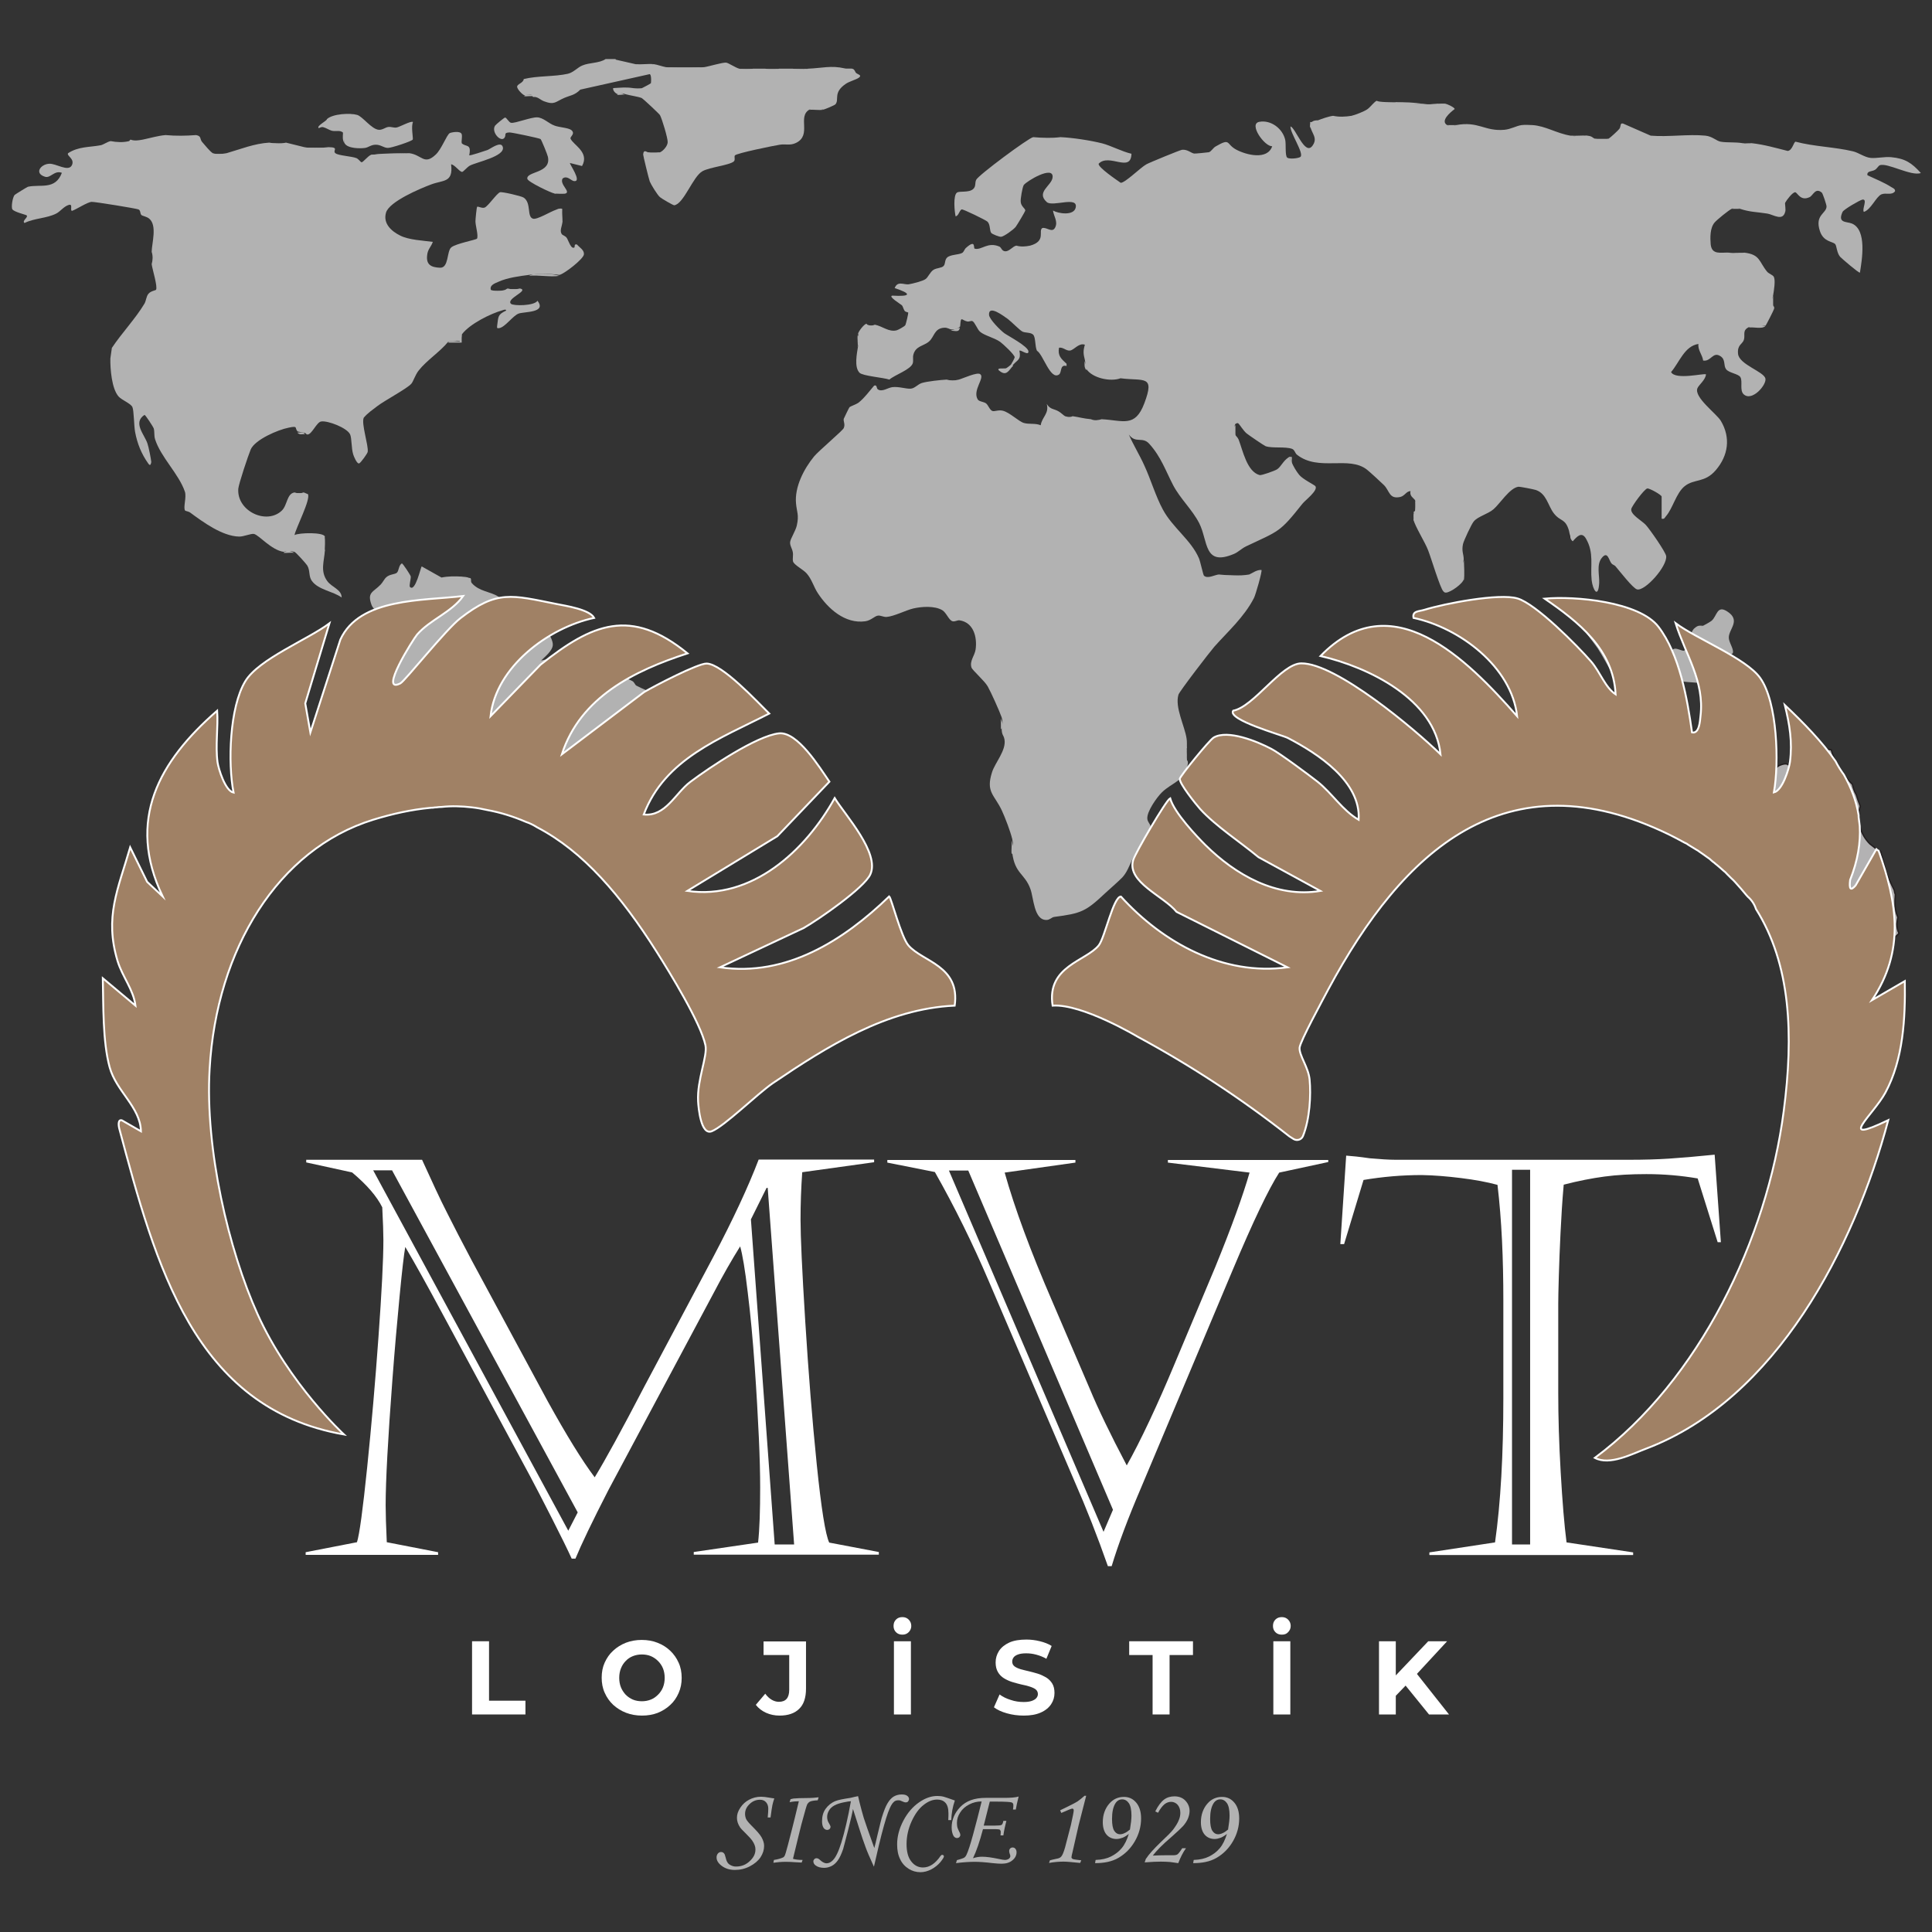
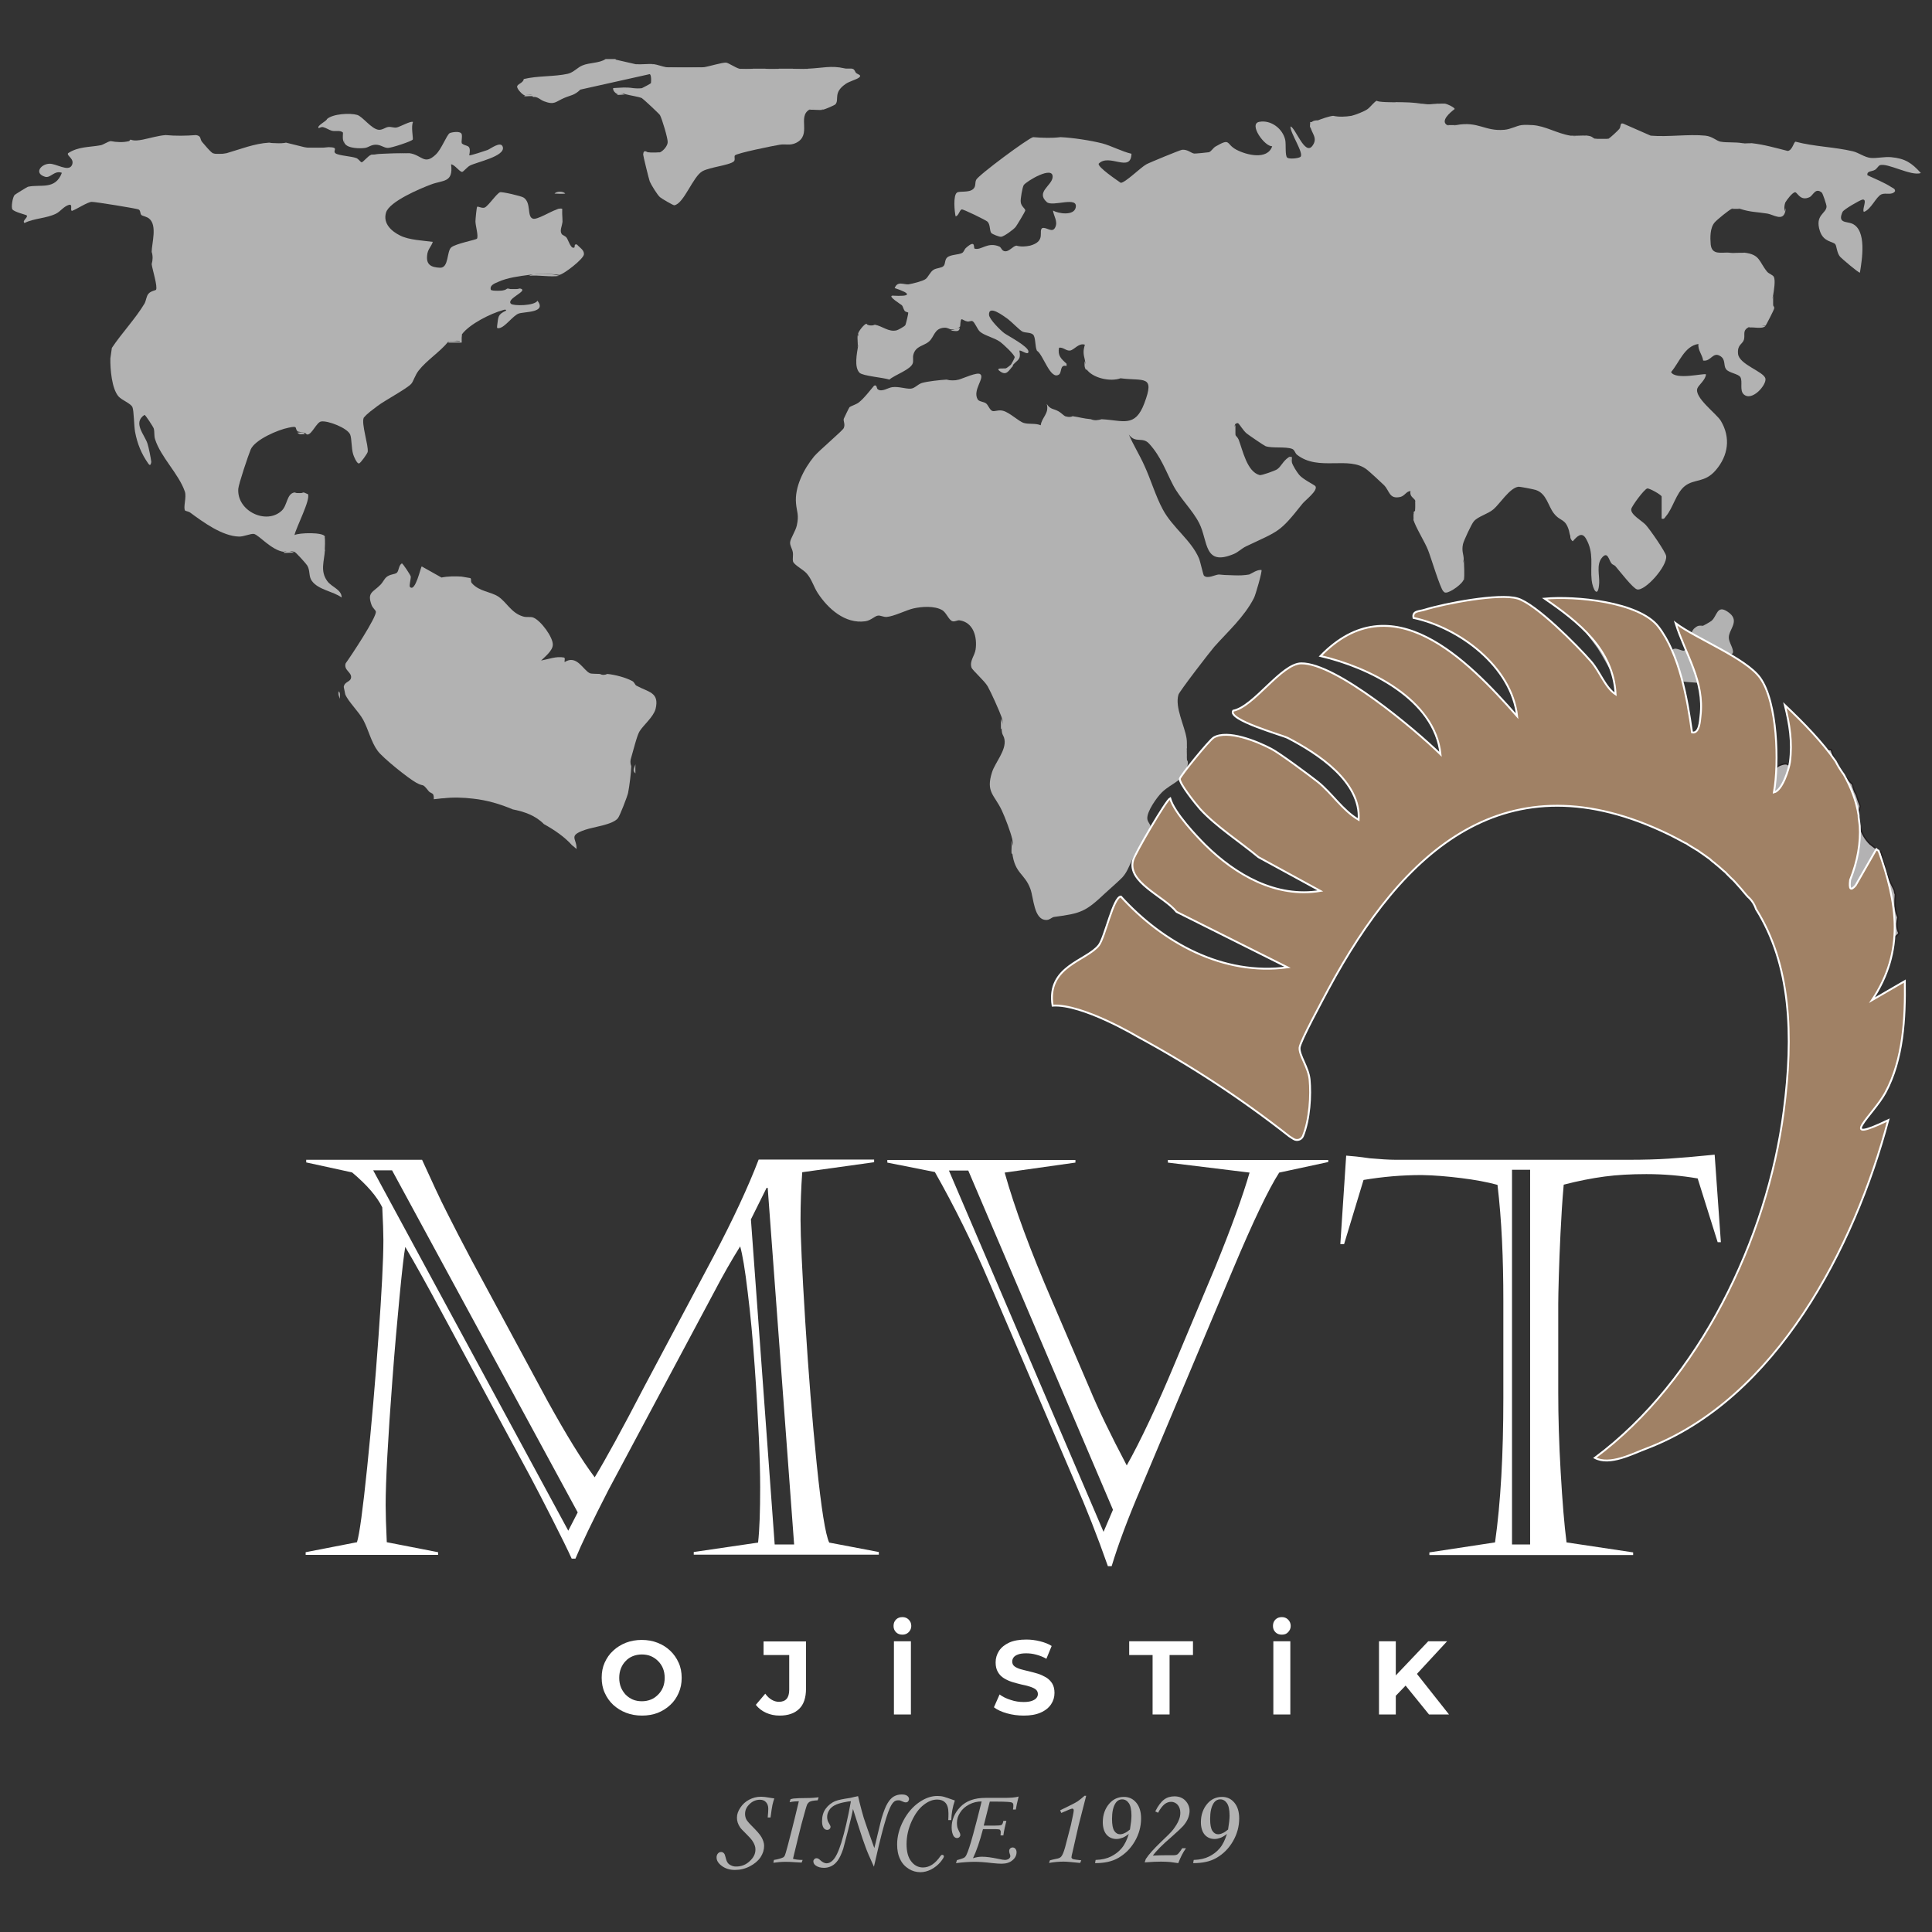
<svg xmlns="http://www.w3.org/2000/svg" version="1.1" x="0px" y="0px" viewBox="0 0 1024 1024" style="enable-background:new 0 0 1024 1024;" xml:space="preserve">
  <rect x="0" y="0" width="1024" height="1024" fill="#333333" stroke="none" />
  <style type="text/css">
	.st0{display:none;fill:#FFFFFF;stroke:#FFFFFF;stroke-miterlimit:10;}
	.st1{fill:#B2B2B2;stroke:#231F20;stroke-miterlimit:10;}
	.st2{fill:#B3B2B2;stroke:#231F20;stroke-miterlimit:10;}
	.st3{fill:#B3B2B3;stroke:#231F20;stroke-width:0.75;stroke-miterlimit:10;}
	.st4{fill:#B3B2B3;stroke:#231F20;stroke-miterlimit:10;}
	.st5{fill:#B3B2B2;}
	.st6{fill:#231F20;}
	.st7{fill:#A9A8A8;}
	.st8{fill:#A4A4A4;}
	.st9{fill:#A6A6A6;}
	.st10{fill:#A3A2A3;}
	.st11{fill:#A5A5A5;}
	.st12{fill:#A3A3A3;}
	.st13{fill:#A4A3A3;}
	.st14{fill:#2E3B3F;stroke:#FFFFFF;stroke-miterlimit:10;}
	.st15{fill:#004466;}
	.st16{display:none;fill:#2E3B3F;stroke:#FFFFFF;stroke-miterlimit:10;}
	.st17{fill:#B2B2B2;}
	.st18{fill:#A08165;stroke:#FFFFFF;stroke-miterlimit:10;}
	.st19{fill:#FFFFFF;}
	.st20{display:none;fill:#1E1E1E;stroke:#FFFFFF;stroke-miterlimit:10;}
</style>
  <g id="Layer_1">
</g>
  <g id="Layer_2">
    <rect x="-16.3" y="-16.3" class="st16" width="1056.5" height="1056.5" />
    <path class="st17" d="M326.3,31.6l10.5,2.4c3.2,0.8,6.5,0.6,9.7,0c1.7,0.2,4.7,1.3,6.5,1.6c6.7,0.5,13.5,0.5,20.2,0   c2.7-0.4,9.8-2.6,11.7-2.4c1.1,0.1,5,2.7,6.9,3.2c2.5,0.6,4.9,0.6,7.3,0h6.5c2.4,0.7,4.9,0.7,7.3,0c2.4,0,4.9,0,7.3,0   c2.6,0.7,5.4,0.7,8.1,0c7.4-0.3,12.3-1.8,19.2-0.2c1.5,0.4,3.3-0.1,4.5,0.3c1.1,0.4,1.2,1.7,1.8,2.2c0.9,0.8,3.3,1.1,1.4,2.5   c-1.4,1-5.2,2-7,3.3c-6.8,4.7-3.2,8.2-5.4,10.8c-0.5,0.5-5.6,2.7-6.5,2.8c-2.4-0.6-4.9-0.7-7.3,0c-6.5,3.8,1.4,13.4-7,17.6   c-3.2,1.6-5.6,0.5-8.7,1c-3.1,0.5-23,4.5-23.8,5.7c-0.5,0.8,0.4,2.3-0.6,3.2c-2.4,2-12.6,3-16.5,5.1c-5.1,2.7-9.9,17.3-15,18.1   c-0.5,0.1-6.7-3.5-7.6-4.3c-1.4-1.2-4.7-6.6-5.4-8.3c-0.5-1.3-3.5-13.6-3.5-14.3c0.2-3,2-1.2,2.5-1.2c2.1,0.8,4.3,0.5,6.5,0   c1.7-0.8,3.9-3.3,4-5.3c0.1-2.1-3-12.4-4.1-14.4c-0.5-0.8-9-8.7-9.6-9c-1.8-0.8-6.4-1.4-8.8-2.1c-1.4-0.6-2.8-0.6-4,0   c-1.1-0.3-2.7-1.9-2.4-3.2c4-0.2,6.6-0.6,10.5,0c1.6,0.3,3.2,0.5,4.8,0c0.7-0.3,4.6-2.4,4.7-2.6c0.1-0.2,0.5-5.6-1.1-4.7l-36.3,8.1   c-3.1,3.1-5.3,3-8.5,4.4c-4.7,2-5.1,3.9-10.7,1.8c-2-0.7-3.4-2.6-5.8-2.3c-0.4-0.2-0.5-0.4-0.4-0.8c-0.9-0.9-2.8-0.4-4,0   c-1.2-0.3-3.9-3.1-4.1-4.5c-0.2-1.6,3.3-2,3.5-4.2c7.3-1.8,16.3-1.2,23.4-2.8c3-0.7,5.3-3.5,7.7-4.4c3.7-1.6,8.9-1.1,12.3-3.4   H326.3z" />
    <path class="st17" d="M739.6,54.2c4.7,0.5,9.6,0.8,14.5,0.8c4,0.6,4.2,0.1,7.3,0c1.6,0.6,3.3,0.6,4.8,0c1,0.2,4.9,2,4.8,2.8   c-2.4,1.8-7.7,6.3-4,8.5c1.7,0.6,3.2,0.4,4.8,0c11.9-2.2,15,3.4,25.5,2.5c3.5-0.3,6.3-2.1,9.2-2.5c1.8,0.6,3.8,0.6,5.7,0   c6.9,0.4,12.8,4.4,20.2,5.6c3,0.6,6,0.6,8.9,0c2.8,0.3,2.6,1.1,4,1.6c2.4,0.5,4.9,0.8,7.3,0c1.1-0.7,4.9-4.2,5.7-5.2   c1-1.4,0.2-3.3,2-2.8l14.6,6.4c9.3,0.8,19.9-0.9,29,0c3.8,0.4,5.8,2.8,8.1,3.2c3.4,0.6,7.6,0.1,11.7,0.8c1.7,0.6,3.3,0.6,4.8,0   c6.4,0.7,12.7,2.5,19,4.1c2.5-0.2,3.2-4.8,4.2-4.9c9.7,2.6,20.8,2.8,30.4,5.1c3,0.7,6.2,3.2,9.4,3.5c3.1,0.3,7.1-0.7,10.8-0.4   c7.5,0.7,10.9,3,15.8,8.4c-5,1.9-18-5.7-21.8-4.1c-0.7,0.3-1.5,1.8-2.5,2.4c-1.6,1-4.5,0.5-4,2.9c3.9,1.8,9.2,4,12.7,6.3   c0.8,0.5,2.1,0.9,1.9,2.2c-1.8,2.3-4.8,0.6-7.2,1.6c-2.9,1.3-5.5,8.1-9.3,9.3c-1.2-1.2,2.2-7-0.8-6.5c-1.4,0.3-9.9,5.2-10.5,6.5   c-2.8,6.1,2.1,5,5,6.2c8,3.4,5.3,19.2,4.2,26c-0.5,0.4-9.9-7.7-10.5-8.4c-1.8-2.1-1.8-5.8-2.6-6.7c-1.3-1.5-6.2-1.1-8.1-6.9   c-2.9-8.7,3.5-9.3,3.5-13.1c0-0.9-2-6.9-2.5-7.3c-3.4-2.9-4.6,1.5-6.5,2.4c-4.9,2.3-6.4-2.5-7.6-2.6c-1.4-0.1-4.6,4.2-5.3,5.5   c-0.5,1.6-0.7,3.2,0,4.8c-1.3,5.3-6.3,1.5-9.5,1c-5.6-0.9-9-0.7-14.7-2.6c-1.4-0.6-2.7-0.6-4,0c-1.7,0.7-8,5.9-9.2,7.3   c-2.5,2.9-2.4,8-2.1,11.6c0.6,5.8,5.4,4.2,9.7,4.4c2.6,0.8,5.4,0.6,8.1,0c8.5,1,7.7,4.7,12.1,10.1c0.9,1.1,3.1,1.7,3.6,2.8   c0.9,1.9,0,7.3-0.4,9.7c-0.6,2-0.6,3.9,0,5.6c0,0.1,0.8,0.3,0.5,1.6c-0.1,0.6-4.2,8.6-4.5,8.9c-2.9,0.4-5.9,0.6-8.9,0.8   c-3.6,1.8-1.8,4-2.6,6.7c-0.7,2.3-3.6,2.6-3.1,7.4c0.5,5.7,13.6,9.4,14.5,13.1c0.8,3.3-7.2,12.6-11.6,8.3c-2.1-2.1-0.4-6.6-1.6-8.9   c-0.9-1.9-6.3-2.3-7.7-4.4c-1.4-2-0.1-5-2.9-6.8c-4.1-2.7-5,3-9.2,2.3c-0.4-3.1-2.9-5.5-2.5-8.8c-7.4,1.1-10.1,9.8-14.5,14.9   c2.3,4.4,17.5,0.5,18.5,1.2c-0.2,2.9-3.7,5.5-4.5,7.3c-2.1,4.8,10.2,13.6,12.4,17.4c5.3,8.9,3.9,18.4-2.7,26.1   c-5.9,6.9-11.4,4.4-16.5,8.5c-4.5,3.6-6.3,11.8-9.9,15.9c-0.7,0.8-0.8,1.7-2.3,1.3v-11.7c0-0.9-6.5-4.5-7.6-4.3   c-1.6,0.3-8.2,9.3-8.5,10.9c-0.5,2.9,5.6,6.2,7.6,8.3c2,2.1,10.6,14.4,10.9,16.6c0.7,5.4-11.2,18.7-15.4,17.7   c-2.2-0.5-9.4-9.9-11.5-12.3c-0.5-0.6-1.6-0.8-2.1-1.5c-1.4-1.7-2-6.9-5.2-2.8c-2.8,3.6-1.1,9.1-1.3,13.2c-0.5,8.6-3.4,3.6-4-1.5   c-0.8-7.7,1.4-14.4-3-22c-2.3-4-4.9-1-7,1.4c-0.6-0.4-0.9-1-1.2-1.6l-0.8-4c-2-6.8-4.5-4.6-8.1-9.3c-3.1-4.1-3.8-10.4-9.5-12.3   c-1.3-0.4-8.3-1.8-9.3-1.7c-4.6,0.7-9.8,9.1-13.1,11.9c-3,2.6-8.3,3.8-10.5,6.5c-1.2,1.4-5.3,10.2-5.7,12c-0.8,3.9,0.4,5.3,0.4,8.1   c-0.7,3.5-0.5,7,0,10.5c-0.3,2.2-6.9,7-9.4,7.1c-0.8,0-0.9-0.2-1.4-0.7c-1.7-1.6-6.6-18.1-8.1-21.8c-1.6-4.2-7-12.8-7.7-16.1   c0.6-1.3,0.6-2.7,0-4c0.1-0.3,0.8-0.6,0.8-0.8c0.6-1.9,0.6-3.8,0-5.6c-0.8-1.2-3-2.1-2.4-4.8c-2.2,0-3,2.5-5.4,3.1   c-6,1.3-5.6-3.2-8.7-6.3c-1.4-1.4-7.4-6.9-8.9-8.1c-9.6-7.7-25.7,1.1-37.2-8c-1-0.8-1.2-2.6-2.6-3.1c-3.6-1.3-10.4-0.2-14-1.4   c-0.8-0.3-9-5.9-10.1-6.8c-1.7-1.4-3.7-4.8-4.4-5.3c-0.5-0.4-1.4,0.2-1.6,0.4c-0.8,1.8-0.5,3.8,0,5.6c0.3,0.7,1.3,1.4,1.8,2.6   c2.2,5.7,4.4,17,11.1,18.8c1,0.3,8.1-2.3,9.2-3c2.2-1.4,3.2-4.5,6.2-6.4c0.7-0.7,1.3,0.1,1.6,2.4c0.6,2,2.6,5.2,4,6.9   c2,2.4,8.1,5.3,8.6,6c1.5,2.3-5.5,7.5-6.9,9.3c-12.2,15.4-12.2,14.2-29.9,22.6c-2.3,1.1-4.2,3.1-6.4,4   c-16.1,6.8-13.6-6.8-18.4-16.3c-3.7-7.2-10-12.9-13.8-20.1c-4-7.7-6.5-15.2-12.7-22c-3.6-4-7.2,0.1-10.8-4.9   c2.4,5.6,5.7,10.8,8.2,16.4c3.4,7.3,6,16.3,9.8,23.3c5.1,9.6,15.1,16.3,19.2,26c0.7,1.7,2.2,8.7,2.6,9.1c1.9,1.9,5.9-0.5,7.9-0.6   c5.3,0.5,10.8,0.9,16.1,0c1.7-0.7,4-2.6,6.5-2.4c0.5,0.6-3.1,13.2-4,14.9c-5.2,10.1-13.8,17.7-21,25.8c-2.2,2.5-18.6,23.8-19,25.4   c-2,6.7,3.3,16.5,4.3,23.2c0.3,1.8,0.1,3.4,0.2,5c-0.6,2.1-0.6,4.4,0,6.5c0,0.1,0.6,0.3,0.5,1.6c-1,9.4-8.3,10-13.9,15.6   c-2.7,2.7-7.9,10.1-7.6,13.8c0.1,1.8,1.5,2.7,1.7,4.1c0.2,1.1,0.2,7.1-0.1,7.5c-0.2,0.3-1.9,0.2-2.7,0.9   c-7.5,6.1-7.5,13.6-12.1,18.6c-1.9,2-6.3,5.8-8.8,8.1c-10.7,10.1-12.9,11-27.4,12.9c-1.3,0.2-2.3,1.6-4,1.6   c-6.8,0.2-6.8-11.8-8.6-16.5c-3-8.2-8.2-7.9-9.6-19.1c0.6-2.4,0.6-4.8,0-7.3c-1-4.1-3.7-11.2-5.5-15.1c-4-8.5-8.6-9.7-5.2-20.3   c1.5-4.9,7.6-11.6,6.6-17.3c-0.5-2.8-1.5-2-1.5-6.2c0.6-1.8,0.6-3.7,0-5.6c-1.2-3.4-5.6-13.2-7.4-16.4c-1.8-3.1-8.1-8.5-8.6-10   c-1.1-3.5,1.7-6.2,2.2-9.6c0.9-6.5-1.1-14.3-8.5-15.4c-1.1-0.2-2.4,0.8-3.7,0.5c-2-0.5-3.3-4.6-5.5-5.9c-4.1-2.4-10.9-1.9-15.3-0.9   c-3.9,0.9-10.2,4.2-14.2,4.5c-1.7,0.1-3.2-0.9-4.6-0.7c-1.7,0.2-3.7,2.6-6.7,3c-10.7,1.5-19.8-6.7-25.2-15   c-2.1-3.2-3.1-7.2-5.8-10.3c-1.9-2.2-6.9-4.6-7.3-6.5c-0.3-1.5,0.2-3.2-0.1-4.8c-0.3-1.9-1.7-3.7-1.4-5.5c0.2-1.7,2.9-5.9,3.5-8.6   c1.3-5.7,0-7.2-0.4-11.8c-0.8-8.6,4.1-18.2,9.6-24.9c2.5-3,15.2-13.7,15.7-15c0.9-2.1-0.3-3.5,0-4.9c0.1-0.3,2.8-5.9,3-6.1   c0.5-0.6,3.6-1.5,5-2.6c3.1-2.5,5.5-5.9,8.1-8.9c1.7-0.6,1.1,1.4,2,2c2.3,1.5,5.2-0.9,7.7-1.2c3.5-0.4,7.1,1,9.7,0.8   c2.1-0.1,3.7-2.3,5.9-3c3-0.9,9.8-1.6,13.1-1.8c2.1,0.6,4.2,0.6,6.5,0c2.2-0.6,9.7-4.1,11.3-2.9c2.7,1.9-4.2,8.5-1.3,13.4   c0.7,1.2,3.2,1.2,4.4,2.1c1.2,0.9,1.9,3.4,3.3,4c1.2,0.5,3.2-0.7,5.6-0.1c3.7,0.9,8.4,5.7,11.2,6.5c2.8,0.8,6,0,8.9,1.2   c0.6-4.3,4.6-6.2,3.2-11.3c1.8,3,3.8,2.5,6.2,3.9c1.3,0.7,2.6,2.1,3.5,2.6c1.4,0.4,2.7,0.7,4,0c3.5,0.5,5.5,1.2,9.7,1.6   c1.8,0.8,3.8,0.6,5.7,0c11.4,0.6,17.7,4.6,22.6-8.4c5.8-15.3-0.2-11.7-12.6-13.3c-5.4,2-14.9-0.1-18.1-4.9l-0.8-4.8   c-0.8-3.3-1-4.6,0-8.1c-3.2-1.1-5.6,2.7-7.8,3.1c-2.1,0.3-3.7-1.9-5.9-1.5c-0.8,4.3,1.2,5.9,4,8.5l0,1.2c-3.7-1-2.4,3.4-4,4.5   c-4.6,3.2-8.4-10.7-11.7-12.6c-1.1-2.2-0.6-7-2-8.5c-1.3-1.3-4-0.9-5.6-1.6c-1.5-0.7-5.8-5.2-7.8-6.7c-2.3-1.6-10.3-7.8-10-2.2   c0.2,2.4,6.1,8.2,8.1,9.7c2.1,1.5,12.7,7,12.8,9.7c0.1,2.5-4.2-1.1-4.8-0.4c1,4.8-1,4.8-3.2,7.3c-1.1,1.1-1.5,0.6-0.8-0.8   c0.4-0.5,1.4-2.5,1.5-3c0.1-1.3-6.2-7.1-7.7-8.2c-3.3-2.3-8.3-3.3-10.7-5.4c-1.4-1.2-2.7-5-4-5.6c-0.7-0.3-1.8,0.4-2.7,0.2   c-3.1-0.6-3.4-3.4-3.8,2.6c-1.1,1.2-2.7,1.8-4.8,1.6c-0.9-0.1-1.9-1-3.6-0.9c-5.4,0.3-5.2,4.8-8.1,7.3c-2.7,2.4-7.1,2.3-8.3,7   c-0.4,1.4,0.1,3.1-0.3,4.5c-1,3.4-9.6,6.2-12.4,8.7c-3.3-1.1-14-1.9-15.8-3.6c-3-3-1.4-10.3-0.8-14.2c0.6-2.2,0.6-4.4,0-6.5   c0.2-1.3,3.2-5.1,4.4-5.3c0.2,0,0.4,0.5,0.5,0.5c1.3,0.6,2.7,0.6,4,0c4.1,0.8,7.3,4,11.5,3c0.8-0.2,4.1-2,4.6-2.7   c0.4-0.6,1.7-6.4,1.6-6.7c-0.1-0.2-1.4-0.3-1.9-0.9c-0.7-1-0.9-2.4-1.5-3c-0.5-0.5-7.6-4.8-5-5.1c9.8,0.6,10.4-1,1.2-4   c1.5-4,4.9-1.7,7.4-2c1.9-0.3,7.6-1.7,9-2.8c1.3-0.9,2.4-3.8,4.2-4.9c1.6-1,4.3-0.9,5.3-2c1.1-1.1,0.5-3.2,1.9-4.5   c1.7-1.6,6-1.4,7.9-2.4c1-0.5,1.2-2,2.2-2.8c5.3-4.7,3.7,0.3,4.5,0.5c3.6,1,6.8-3.8,13.1-1.1c1.1,0.5,1.2,2.4,3.1,2.5   c2.2,0.1,4-2.7,5.9-3c2.4,0.7,4.9,0.5,7.3,0c8.6-2.4,4.2-7.7,6.4-9.3c2.4-0.7,5.3,2.9,6.9-0.4c1.5-3.1-0.8-5.9-1.2-8.9   c3,1.7,10.9,2.8,12-1.4c1.7-6.6-12.3-0.3-15.3-3.1c-5.9-5.3,2.7-8.7,3.1-13.1c0.6-6.6-13.8,2-15.3,4.1c-0.7,1.1-1.8,7.5-1.6,8.9   c0.2,2.6,2.6,3.5,2.4,4.7c-0.1,0.5-4.5,7.9-5.1,8.6c-1.1,1.4-6.1,5-7.6,5.2c-0.9,0.2-4.8-1.4-5.3-2c-1-1.3-0.4-4.3-2-6   c-0.8-0.8-13.1-6.8-13.7-6.5c-1.3,0.6-1.5,3.3-3.2,3.7c-0.6-2.5-1.4-11.1,0.7-12.6c1.4-1,6.3,0.2,8.6-1.9c1.6-1.4,0.8-3.3,1.6-4.9   c1.1-2.4,27.6-22.1,30.2-22.6c4.8,0.4,9.7,0.6,14.5,0c6.5,0.3,15.7,1.7,22.1,3.3c4.6,1.2,10.6,4.4,15.5,5.5   c-0.3,10.4-11.9-0.5-17.4,5.3c-0.4,1.9,9.7,8.7,11.7,10.1c2.3,0.1,10.5-8.1,13.6-9.8c1.6-0.9,17.9-7.6,18.9-7.7   c2.9-0.3,4.7,1.7,6.4,2c0.4,0.1,7.4-0.6,7.8-0.7c1.2-0.3,2.2-2.2,3.5-3c8.3-4.8,5.4-1.4,11,1.6c5.4,2.9,16.6,5.7,19.1-1.8   c-3.9,0.4-12.7-11.8-6.9-12.9c6.2-1.2,12.5,3.6,13.8,9.6c0.5,2.3-0.2,8.5,1.1,9.4c1.1,0.8,5.7,0.4,6.9-0.4   c2.3-1.6-5.7-13.1-5.2-16.2c2.8,1,7.6,15.7,11.6,10.3c3.1-4.2-0.5-6.6-1.1-10.3c-0.1-2.2,1.3-3.3,4-3.2c2-0.8,6-2.2,8.1-2.4   c3.2,0.7,6.5,0.5,9.7,0c2.1-0.5,6.5-2.2,8.3-3.4c1.7-1.1,3.9-4.3,5.2-4.6C730.2,54.2,737.9,54.2,739.6,54.2z" />
    <path class="st17" d="M244.7,71.1c-0.5,1.6-0.7,3.3,0,4.8c2.2,2.2,5.3,0,4,6.4c0.3,0.4,8.5-2.4,9.7-2.8c1.6-0.6,7.1-5,8.1-1.6   c1.4,5-14,8-17.5,9.9c-1.3,0.7-3.4,3.2-4,3.3c-1.3,0.2-4-3.9-5.9-4c1.2,9.9-4.2,8.2-10.7,10.7c-5.6,2.1-22.1,9-23.8,14.9   c-1.7,5.8,2.9,9.9,7.6,12.2c4.6,2.3,12.1,2.6,17.2,3.3c-0.9,2.7-2.7,3.8-3,7.1c-0.6,5,2.1,6.4,6.8,6.6c4.8,0.2,3.5-8.8,6-10.8   c2.4-2,13.2-4,13.6-4.6c0.9-1.4-0.8-6.9-0.8-9.2c0-1,0.6-7.4,0.9-7.7c0.4-0.4,2.7,1,4,0.4c1.9-0.8,6.2-7.3,8.1-8.1   c1-0.4,11.3,2,12.5,2.8c4.3,2.8,1.6,10.2,5,11.2c2.1,0.7,9.3-3.8,12.4-4.8c1.1-0.6,2-0.6,2.7,0l0.5,6.5c-0.1,2.1-1.6,4.6-0.4,6.4   c0.4,0.7,2,1,2.7,2.1c0.8,1.1,2.3,6.4,4.1,5c0.2-0.2-0.3-2,1.3-1.5c1.4,1.6,3.9,2.9,3.7,5.2c-0.2,2.5-10.6,10.5-13,10.9   c-5.4-0.7-10.8-0.7-16.1,0c-4.8,0.6-11.5,1.5-16.1,3.6c-1.8,0.8-5,1.8-4.1,4.4c2.2,0.7,4.7,0.7,7.3,0c0.5-0.1,1.1-0.7,1.6-0.8   c2.1,0.6,4.3,0.6,6.5,0c5.2,1.1-7.5,5.3-4.8,8.1c1.1,1.2,12.4,1.2,14.1-1.6c5,6.5-7,5.7-10,6.8c-3,1.1-7.1,7.1-10.2,7.7   c-1.3,0.2-1.3,0-1.2-1.2c0.7-5,0.2-5.9,4.8-8.1c-0.1-0.8-1.2-0.4-1.8-0.2c-6.5,1.8-17.5,7.3-21.6,12.7l-0.7,3.6   c-2.3-0.2-4.5-0.1-6.6,0.4c-4.5,5.5-11.5,9.9-15.7,15.3c-1.9,2.4-2.8,5.8-3.9,7c-2,2.4-14.1,8.9-17.8,11.7c-2.6,2-5.3,3.8-7.4,6.3   c-1.4,3.1,2.6,14.7,2.1,18.1c-0.2,1-3.7,5.8-4.5,6.1c-1.2,0.5-3-4-3.2-4.8c-1-3.2-0.7-8.3-1.6-10.5c-1.5-3.5-11.9-7.5-15.4-6.9   c-2.4,0.4-4.9,6.9-7.2,6.9c-0.7,0-1.1-0.8-1.2-0.8l-4-0.8c-1.9-1.8,0.6-3.2-4.9-2c-5.6,1.1-17.7,6.3-20,11.5   c-1.3,3.1-6.4,18.3-6.6,20.9c-0.8,11.8,14.9,19.2,23,11.6c3.1-2.9,2.6-9,6.8-9.7c1.6,0.6,3.3,0.6,4.8,0c0.6,0.1,1.6,0.7,2.3,0.9   c1.6,2.7-6.3,17.8-7.1,21.7c2.5-1.3,15.4-1.6,16.1,0.8c-0.5,2.4-0.7,4.9,0,7.3c-0.3,5.6-2.6,10.9,1.2,16.2c2.3,3.3,7.7,4.5,7.7,8.8   c-4.7-3.4-12.3-4-15.8-8.8c-1.8-2.5-0.8-5.3-2.4-8.1c-0.5-0.9-5.9-6.9-6.8-7.3c-1.9-0.5-3.8-0.7-5.7,0c-6.6-0.9-13.2-9-15.8-9.5   c-1.6-0.3-5.5,1.5-7.9,1.4c-8.9-0.2-19.1-7.7-26-12.8c-0.7-0.5-2.3-0.7-2.6-1c-1.1-1.7,0.9-7-0.1-10c-3.2-9.4-12.8-18.3-15.8-27.8   c-0.6-1.9-0.2-3.8-0.7-5.7c-0.3-0.9-4.4-7.2-4.9-7.2c-6.4,4.2,0.1,10.5,1.6,15.3c0.6,1.8,1.8,7.7,2,9.7c-0.3,1.4-0.6,2.2-1.6,0.8   c-3.6-5.1-5.8-10.4-7-16.8c-0.6-3.3-0.6-11.2-1.4-13.1c-0.9-2-5.6-3.7-7.3-5.6c-3.7-4.1-4.5-14.7-4.4-20.2l0.8-5.6   c5.1-7.7,12.6-15.6,17.3-23.5c0.9-1.6,0.9-3.8,2.1-5.2c1.1-1.4,3.8-1.8,4-2.1c1-1.6-2-11-2.3-13.6c0.6-2.1,0.7-4.4,0-6.5   c0.1-4.8,3-14-1.3-17.6c-1.3-1.1-3.5-1.4-4.1-1.9c-0.9-0.8-0.3-2.4-1.6-3c-1.1-0.5-23.2-4.1-24.8-4c-2.3,0.1-7.9,3.9-10.5,4.8   c-1.1-0.6,0.7-3.8-1.6-3.2c-2.7,0.8-4.5,3.5-6.7,4.6c-5.1,2.6-11.6,2.4-16.8,5c-1.5-1.2,2-2.9,1.2-4c-0.3-0.4-6.4-1.7-7.6-3.2   c-0.8-1.1,0.1-6.6,1.2-7.7c0.3-0.3,6.6-4.2,7-4.3c6.6-1.5,14.5,1.9,18-7.4c-4-1.5-6,3-8.9,2.1c-5.9-1.8-2.4-6.6,2.1-6.9   c3.6-0.3,10.2,4.5,12.1,0.8c1.7-3.5-3-5-2-6.4c5.5-3.6,11.3-3.1,17.2-4.2c1.6-0.3,3.8-2,5.4-2.2c3.2,0.6,6.5,0.8,9.7,0   c0.2,0,0.5-0.7,0.8-0.8c2.1,0.8,4.3,0.4,6.5,0c3.9-0.8,8.1-2.1,12.1-2.4c5.4,0.5,10.8,0.4,16.1,0c3,0.5,1.9,2,3.2,3.6   c1.2,1.4,4.4,5.3,5.7,6c2.4,0.8,4.8,0.4,7.3,0c7.6-2.2,14.6-5.1,22.6-5.6c2.9,0.6,6,0.7,8.9,0l9.7,2.4c3.5,0.7,8.7,0.5,12.9,0   c6,0.1,1.7,1.9,3.7,3.3c1.7,1.2,8.4,1.5,11,2.5c1.2,0.5,2.2,2.1,2.7,2.2c0.8,0.2,3.3-3.3,5.2-4c6.7-0.4,13.4-0.7,20.2-0.8   c6.7,0.9,7.8,6.6,14,0.7c3-2.8,5.6-10,7.3-11.3C239.2,70.1,244.1,69.2,244.7,71.1z" />
    <path class="st17" d="M337.3,363.4c-0.8-0.4-1-1.9-2.3-2.5c-3.6-1.9-9.1-3.3-13.1-3.7c-1.2,0.6-2.7,0.7-3.9,0   c-1.5-0.1-4.7,0-5.4-0.4c-3.5-1.6-6.9-10-13.3-5.9c-0.3-0.4,0.5-2.2-0.4-2.4c-4.1-0.8-8.2,0.9-12.1,1.6c2-2,6-5.1,6.2-8.2   c0.3-4-6.4-13.1-10.4-14.6c-1.6-0.6-3.4,0.1-5.5-0.6c-6.2-1.9-8.5-7.5-13-10.5c-4.1-2.7-10-2.6-14-7.1c-0.9-1.1,0-2-0.8-2.7   l-4.7-0.8c-3.5-0.2-7.1-0.2-10.6,0.5l-10.5-5.9c-0.5,0.4-3.4,13.9-6.2,10.9c-0.6-0.6,0.6-4.4,0.4-5.6c-0.2-0.8-4.2-6.9-4.7-6.9   c-1.8,1.1-1.5,4-2.7,5c-1.1,0.9-3.7,0.7-5.5,2.3c-1.1,0.9-1.9,2.8-3.1,4c-4,4.1-7.3,4-4.7,10.9c0.6,1.5,2,2.5,2.2,3.3   c0.7,2.7-13.3,23.8-16,27.5c-1.1,3.6,3.1,4.6,2.9,7.4c-0.2,2.6-3.5,2.1-3.9,5.1l0.8,3.9c1.5,3.8,7.1,9.1,9.5,13.5   c2.8,5.2,4.2,11.8,7.7,16.5c2.7,3.7,16.4,14.7,20.5,16.9c4.4,2.4,2.7-0.3,6.5,4.4c0.6,0.8,1.9,1.1,2.3,1.6c0.4,0.7,0.5,1.7,0.4,2.7   c0.1,0,0.1,0,0.2,0c0.9-0.1,1.9-0.2,2.8-0.3c0.7-0.1,1.4-0.2,2.1-0.2c0.1,0,0.1,0,0.2,0c5.1-0.6,10.4-0.4,15.5,0.2   c7.5,0.8,14.5,2.9,21.1,5.7c6.1,1.2,12,3.2,16.5,7.8c5.6,3.1,11,6.8,14.9,11.2c0.8,0.6,1.6,1.3,2.4,2c0.2-5.7-4.8-7,4.6-10.2   c4.3-1.5,14.4-2.6,17.3-6.1c1.1-1.4,4.9-11.3,5.4-13.4c0.7-3.5,1.6-10.6,1.7-14.2c-0.6-1.5-0.6-3,0-4.7c1-3.3,3-11.6,4.4-13.8   c2.2-3.5,7.3-7.5,8.5-11.9C349.6,366.8,343.6,366.9,337.3,363.4z" />
    <path class="st3" d="M1005.4,489.7c0.1-1.2,0.3-2.3,0.5-3.5c-0.2-0.6-0.5-1.3-0.7-1.9c-1-3.7-0.9-6.7-0.6-10c0,0,0,0,0-0.1   c-0.2,1.3-0.1,1,0,0c-0.3-0.8-0.5-1.6-0.6-2.4c-1.7-3.6-3.6-7.1-4.4-10.2c-0.9-3.3-1.8-6.8-2.8-10.3c-0.5-0.2-1.1-0.5-1.6-0.8   c-1.4-1.1-2.7-2.1-4.1-3.2c-2.5-2.5-4.3-5.5-5.2-9c-0.2-1.8-0.5-3.6-0.7-5.4c-0.1-2,0.2-3.9,0.8-5.6c-0.8-2-1.5-4-2.1-6   c-1-1.8-1.7-3.7-2.1-5.6c-0.9-1-1.9-1.9-2.7-2.9c-4-4.8-7-9.9-8.5-15.4c-2.7-0.5-3.7,0-6.6,2.3c-1.5,1.2-3.4,4.5-4.1,4.9   c-1,0.6-2.7,0.2-3.1,0.5c-0.6,0.5-0.7,5.2-0.1,6.3c-0.5,0.5-6.6-1.3-7.1-1.8c-1.4-1.4,0.2-6.4-5.8-4.2c-3.9,1.4-3.5,5.1-5.1,6.6   c-0.8,0.8-2.8,0.7-3.4,1.8c-0.6,0.9-0.3,4.9-1.6,4.8c-1.3,0-1.7-3.9-2.8-2.8c-2.2,2-2.4,5.4-3.7,7.6c-3,5-17.6,7.8-22.9,10.1   c-1.2,0.5-8.4,4.6-9.1,5.2c-0.8,0.6-1,2.1-1.1,3.1c-0.2,1.4-0.5,3-0.8,4.6c1.2,0.5,2.2,1.2,3.1,2.1c0.6,0.3,1.2,0.6,1.8,1   c1.6,0.7,2.9,1.7,4,2.9c0.8,0.4,1.6,0.9,2.3,1.5c1.3,0.6,2.4,1.3,3.4,2.3c0.6,0.4,1.2,0.9,1.8,1.4c0.6,0.5,1,1.1,1.5,1.6   c0.4,0.3,0.9,0.7,1.3,1c0.1,0.1,0.2,0.1,0.3,0.2c1.8,1,3.2,2.5,4.2,4.1c0.6,0.4,1.1,0.8,1.6,1.2c0,0,0,0,0,0c0.5,0.4,1,0.9,1.4,1.4   c0,0,0,0,0,0c0.4,0.5,0.7,1,1.1,1.5c0.1,0.1,0.1,0.2,0.2,0.2c0,0,0,0,0,0.1c0.2,0.2,0.4,0.4,0.5,0.7c0.8,0.7,1.5,1.5,2.1,2.4   c0.1,0.1,0.2,0.2,0.3,0.3c0,0.1,0.1,0.1,0.1,0.2c0.1,0.1,0.2,0.2,0.3,0.3c0,0,0,0,0.1,0.1c0.1,0.1,0.2,0.2,0.3,0.4   c0.7,0.6,1.4,1.3,1.9,2c1.2,1,2.2,2.2,3,3.5c1.8-0.9,3.6-1.9,5.4-2.8c2.1-0.5,4.4-0.8,6.5,0c2.3-0.1,8.3-1.1,9.7-0.4   c0.8,2.4,5.4,4.4,6,6c0.4,1.1-0.9,4.3-0.4,4.9c1.3,1.3,11.1-4.4,12.9-5.6c0.9,2.6-2.4,5.6-2.2,7.5c0.2,1.6,2.7,3.3,2.8,5.1   c0.2,2-1.5,4-0.2,6.8c0.4,0.8,4.2,3.7,5,3.9c2,0.4,3.8-2.1,7.9-0.7c2,0.7,2,2.4,2.5,2.5c1.6,0.2,16.4-7.5,18.4-9.1   c0.8-0.7,1.6-1.4,2.3-2.2C1005.7,493.1,1005.4,491.5,1005.4,489.7z" />
-     <path class="st17" d="M294,102.6c-2.1-0.4-14.2-6.2-14.5-7.8c-0.7-4.1,12.8-2.8,10.9-11.7c-0.2-1.1-3.5-9.2-3.9-9.4   c-0.7-0.5-15.1-3.5-16.4-3.5c-3.4,0.1-1.6,1.3-2.7,2.8c-1.9,2.7-7.2-3-5-6.4c0.5-0.7,4.9-4.3,5.3-4.3c0.8,0,2,2.6,3.2,2.8   c2.3,0.3,10.4-3,13.8-2.9c3.3,0.1,6.1,3.3,9.3,4.4c2.3,0.9,7.4,1.1,8.9,2.4c2.2,2-0.9,3.4-0.5,4.5c1.5,3.4,10.2,7.2,6.1,14.5   l-6.4-1.6c-0.5,0.3,6.6,10,2.2,9.6c-1.7-0.2-3.6-3.2-6.1-1.4c-1.8,3.1,4.5,7,1.5,8C297.8,102,295.8,102,294,102.6z" />
    <path class="st17" d="M902.6,331.7c0.7-0.3,4.2-2.3,4.6-2.7c2.9-2.5,2.8-8.5,8.3-4.9c7.3,4.7,0.9,9.2,0.8,13.7   c-0.1,2.5,2.6,5.9,2.2,8.1c-0.2,1-2.1,1.2-2.6,2c-0.5,0.8,0.4,2.1,0.1,3.2c-0.7,2.8-3.8,3.3-4.6,4.6c-1.3,2,0.8,6.1-4.6,6.5   c-1.6,0.1-14-0.7-14.7-1c-2.8-1.3-6.5-10.6-6.5-13.7c0.1-7.1,6.1-1.5,7.3-2.8c0.1-0.1-0.1-2.1,0.4-3.2c0.5-0.9,1.6-1.6,2.2-2.7   c1.1-2.3,0.8-4.7,3.1-6.2L902.6,331.7z" />
    <path class="st17" d="M181.8,70.3c-1.5-1.5-3.9-0.5-5.9-1c-1.5-0.4-3-1.5-4.6-1.9c-1-0.3-2.3,0.6-2.4,0.5c-1.3-1.2,4.4-3.8,4.4-4.8   c3.1-2.8,12.2-3.3,16-2.2c3,0.9,7.6,7.6,11.5,7.9c2,0.1,3.4-1.3,5-1.5c1.5-0.2,2.8,0.5,4.3,0.3c1.6-0.2,7.9-3.8,8.8-2.9   c-1.1,2.2,0.1,8.2-0.1,9.2c-0.2,0.9-11.6,4.6-13.2,4.5c-2.2,0-3.7-1.7-6.4-1.7c-2.6,0-3.8,1.4-5.7,1.7c-2.8,0.4-9.3,0.3-10.8-2.4   L181.8,70.3z" />
    <path class="st5" d="M835.6,327.7c0.3-0.2,6.3,2,6.9,2.4c1.8,1.2,3.4,5.5,6,7.7c3.3,2.8,5,2.1,7.7,3.6c2.3,1.3,15.5,21.2,16.3,24   c1.7,6.2-3.5,11-9,5c-5.9-6.4-11.8-19.3-16.7-26.8C845.9,342.1,834.9,328.3,835.6,327.7z" />
    <path class="st17" d="M373.1,35.7c-7.4,1.1-12.9,1.1-20.2,0H373.1z" />
    <path class="st17" d="M216.5,81.6c-6.3,1.8-13.6,0.3-20.2,0.8C199.5,81.2,212.6,81.1,216.5,81.6z" />
    <path class="st17" d="M537,193.8c-2.5,2.7-3.6,6-7.7,2.4c-1-1.4,2.9-0.7,3.9-1c0.4-0.1,2.7-1.9,3-2.3L537,193.8z" />
    <path class="st17" d="M296.4,146.2c-4.5,0.8-11.3-0.6-16.1,0c0.3,0,1.2-0.7,2.7-0.9C286.8,145,292.8,145,296.4,146.2z" />
    <path class="st17" d="M662.1,305.1c-4,1.5-11.9,1.2-16.1,0C651.3,304.7,656.7,305.3,662.1,305.1z" />
    <path class="st17" d="M160.8,78.4c4.1-0.2,8.7-0.1,12.9,0c-4.6,1.8-10.4,0.3-15.3,0.8C158.1,77.8,159.9,78.4,160.8,78.4z" />
    <path class="st17" d="M754.1,55c-3.3,0.2-6.8,0-10.1,0c-1.4,0-3.6,0.5-4.4-0.8C744.8,54.1,749.2,54.3,754.1,55z" />
    <path class="st17" d="M562,73.6c-4,1.4-10.4,1.4-14.5,0C550.5,73,558.5,73.4,562,73.6z" />
    <path class="st17" d="M244.7,177.6l0,4l-7.3,0c1-1.7,5.9-0.3,6.4-0.8C244,180.6,243.6,179.1,244.7,177.6z" />
    <path class="st17" d="M775.9,307.5c-1.4-2.6-1.3-8.1,0-10.5C776,300.1,776.3,304.6,775.9,307.5z" />
    <path class="st17" d="M346.4,34c-2.2,1.4-7.3,1.4-9.7,0C339.9,34.3,343.4,33.7,346.4,34z" />
    <path class="st17" d="M294.8,111.5c0.8-0.3,1.7-1.4,3.2-0.8c-0.1,2.4,0.1,4.9,0,7.3C295.7,115.5,299.4,110.5,294.8,111.5z" />
    <path class="st17" d="M716.2,62.3c-3,0.8-6.9,1.8-9.7,0C709.5,61.9,713.1,62.5,716.2,62.3z" />
    <path class="st17" d="M935.7,172.8c-1.7,1.8-6.3,0.4-8.9,0.8C929.8,172.1,932.5,173,935.7,172.8z" />
    <path class="st17" d="M151.1,76c-2,1.4-7,1.3-8.9,0C145.1,75.8,148.2,76.1,151.1,76z" />
    <path class="st17" d="M841.3,71.9c-2.4,2.1-6.3,0.4-8.9,0C835.3,72.1,838.4,71.7,841.3,71.9z" />
    <path class="st17" d="M428,36.5c-1.8,1.4-6.4,1.3-8.1,0C422.6,36.4,425.3,36.6,428,36.5z" />
    <path class="st17" d="M924.4,134.1c-1.8,1.4-6.4,1.3-8.1,0C919,134.2,921.9,133.8,924.4,134.1z" />
    <path class="st17" d="M398.9,36.5c-2,1.9-5,0.6-7.3,0H398.9z" />
    <path class="st17" d="M412.6,36.5c-1.5,1.4-5.8,1.4-7.3,0C407.8,36.5,410.2,36.5,412.6,36.5z" />
    <path class="st17" d="M536.2,452.7c-0.3-2.3,0.2-4.9,0-7.3C536.7,447.6,538.2,450.7,536.2,452.7z" />
    <path class="st17" d="M119.6,81.6c-2.8,0.8-4.3,1.7-7.3,0H119.6z" />
    <path class="st7" d="M643.5,430.9c0-2.4,0-4.8,0-7.3C645.3,425.6,644.4,428.7,643.5,430.9z" />
    <path class="st17" d="M436.1,58.2c-2.2,0.3-5-0.2-7.3,0C430.8,57.1,434.3,56.7,436.1,58.2z" />
    <path class="st17" d="M172.1,292.2c-1.4-1.5-1.4-5.8,0-7.3C172.4,286,172.2,290.5,172.1,292.2z" />
    <path class="st17" d="M267.3,154.2c-1.9,0.3-4.3,1.6-6.8,0.7c-0.6-0.1-0.4-0.5-0.5-0.7H267.3z" />
    <path class="st17" d="M545.8,130.8c-2.2,0.6-5.1,2-7.3,0C540.7,130.4,543.6,131.1,545.8,130.8z" />
    <path class="st17" d="M852.6,73.6c-2.5,1.6-4.6,1-7.3,0H852.6z" />
    <path class="st17" d="M349.7,80.8c-1.9,1-4.6,1.7-6.5,0C345.4,80.9,347.5,80.8,349.7,80.8z" />
    <path class="st17" d="M275.4,153.4c-1.2,1.3-5.2,1.4-6.5,0C270.1,153.2,274.4,153.2,275.4,153.4z" />
    <path class="st17" d="M629,403.5c-1.3-1.2-1.4-5.2,0-6.5C629.1,399,629.1,401.5,629,403.5z" />
    <path class="st17" d="M698.4,64.7c-2.3,0.9-3.2,0.6-4,3.2c-0.2-1,0.1-2.2,0-3.2L698.4,64.7z" />
    <path class="st17" d="M507.9,201.8c-1.9,0.5-4.5,2-6.5,0C503.6,201.7,505.8,201.9,507.9,201.8z" />
    <path class="st8" d="M941.4,476.1c-2.1,0.1-4.3-0.1-6.5,0C936.9,475.1,939.5,474.4,941.4,476.1z" />
    <path class="st17" d="M454.6,184.1c0.2-2-0.3-4.6,0-6.5C456.8,179.5,454.9,182.5,454.6,184.1z" />
    <path class="st17" d="M812.2,66.3c-1,1.3-4.6,1.3-5.7,0C808.1,66.1,810.6,66.2,812.2,66.3z" />
    <path class="st17" d="M508.7,173.6c-0.2,2.5-1.9,1.9-4.8,1.6L508.7,173.6z" />
    <path class="st17" d="M530.5,386.5c0-1.9,0-3.8,0-5.6C531.1,382.6,532.4,384.9,530.5,386.5z" />
    <path class="st17" d="M182.6,76c-1.2-2-0.9-3.3-0.8-5.6C183.3,71.8,182.4,74,182.6,76z" />
    <path class="st17" d="M155.9,293c-1.8-0.2-3.9,0.2-5.7,0C151.9,291.3,154.2,292,155.9,293z" />
    <path class="st17" d="M939.8,162.3c-2.2-1.6-0.2-4.4,0-5.6C939.8,158.5,939.8,160.4,939.8,162.3z" />
    <path class="st17" d="M299.6,102.6c-0.6,0.2-4.8,0.1-5.7,0C295,101.3,298.6,101.3,299.6,102.6z" />
    <path class="st17" d="M583.8,222.8c-1,1.3-4.6,1.3-5.7,0C580,223,581.9,222.7,583.8,222.8z" />
    <path class="st17" d="M654.8,230.9c-0.9-1.9-1.7-3.8,0-5.6V230.9z" />
    <path class="st17" d="M750.1,271.2v-5.6C752,268.4,750.5,269.1,750.1,271.2z" />
    <path class="st17" d="M766.2,55c-0.8,1.3-4,1.3-4.8,0C762.8,55,764.9,54.8,766.2,55z" />
    <path class="st17" d="M771.9,66.3c-1.9,0.3-1.8,1.8-4.8,0H771.9z" />
    <path class="st17" d="M340,46.9c-3.5,1.4-2.6,0.3-4.8,0H340z" />
    <path class="st17" d="M244.7,76c-1.2-1.2-1.4-3.7,0-4.8C245.1,72.3,244.5,74.6,244.7,76z" />
    <path class="st17" d="M928.5,76c-1.4,2.2-3.8,0.2-4.8,0C925.2,76.1,926.9,75.8,928.5,76z" />
-     <path class="st17" d="M946.2,112.3c-1.8-1.4-0.7-3.4,0-4.8C946,108.9,946.6,111,946.2,112.3z" />
+     <path class="st17" d="M946.2,112.3C946,108.9,946.6,111,946.2,112.3z" />
    <path class="st9" d="M336.8,409.9c-2-1.5-0.4-3.5,0-4.8C336.7,406.7,336.8,408.3,336.8,409.9z" />
    <path class="st17" d="M160.8,261.5c-0.8,1.3-4,1.3-4.8,0C157,261.3,159.7,261.4,160.8,261.5z" />
    <path class="st7" d="M643.5,422.8c-0.1-1.6,0.1-3.2,0-4.8C644.7,419,644.9,421.9,643.5,422.8z" />
    <path class="st17" d="M575.7,196.2c-1.1-1.7-0.9-2.8-0.8-4.8C575.2,192.6,576.4,194.2,575.7,196.2z" />
-     <path class="st17" d="M248.8,306.7c-1.5-0.1-3.9,0.6-4.8-0.8C245.8,306,247.2,305.3,248.8,306.7z" />
    <path class="st17" d="M277.8,51c1-1.5,3.4-0.7,4.9-0.8c-0.1,0.4-0.8,0.7-0.8,0.8C280.6,50.8,278.9,51.2,277.8,51z" />
    <path class="st17" d="M902.6,331.7c-1.4,0.7-2.1,1.2-4,0.8C900.1,331.5,900.9,331.5,902.6,331.7z" />
    <path class="st11" d="M683.1,243c0.2-0.2,0.1-1.2,1.6-0.8c0.2,1-0.2,2.4,0,3.2L683.1,243z" />
    <path class="st17" d="M161.6,230.1c-1.6-0.1-2.6,0.6-4-0.8C158.8,229.3,160.9,228.7,161.6,230.1z" />
-     <path class="st12" d="M323.8,359.1c-0.5,1.3-3.5,1.3-4,0C321.1,359.2,322.5,359,323.8,359.1z" />
    <path class="st17" d="M331.1,50.2c-1.2-0.2-3,0.3-4,0C328.3,48.1,330.2,49.9,331.1,50.2z" />
    <path class="st17" d="M463.5,172.8c-0.5,1.3-3.5,1.3-4,0C460.6,172.7,462.5,172.6,463.5,172.8z" />
    <path class="st6" d="M832.4,285.7c-1.3-2.1-0.4-2.8-0.8-4L832.4,285.7z" />
    <path class="st17" d="M568.4,221.2c-1.2,1.8-2.8,0.7-4,0C565.7,221.3,567.2,221,568.4,221.2z" />
    <path class="st13" d="M180.2,370.4c-0.6-1.6-1.1-2-0.8-4C180.7,367.1,180.1,369.1,180.2,370.4z" />
    <path class="st17" d="M749.3,276c-0.1-0.7-0.2-3.4,0-4C750.5,272.5,750.5,275.5,749.3,276z" />
    <path class="st17" d="M922,110.7h-4c0.5-0.2,0.7-0.9,2-0.9C921.4,109.8,921.6,110.5,922,110.7z" />
    <g>
-       <path class="st18" d="M481.5,501.1c-3.9-4.5-9.1-25.1-10.2-26c-24.1,23.3-54.5,42.7-89.7,37.6l44.3-20.8    c7.9-4.5,32.2-21.3,35.4-28.5c5.1-11.3-13.2-31.2-18.9-40.4l0,0v0c-15.4,27.8-43.9,54.2-78.1,49.2l47.7-29l27.6-28.9c0,0,0,0,0,0    c-5.3-7.7-16.9-26.6-26.7-25.6c-11.7,1.2-36.9,18.1-47,25.7c-8,6-13.1,18.5-24.7,17.3c11.2-29.6,40.5-40.2,66.5-53.5    c-6.3-6.2-25-26.4-33.2-26.5c-4.6-0.1-27.5,11.8-33.1,15.1l-43.6,33c9.8-30.3,38.3-44.3,66.6-53.5c-30.1-24.5-50.5-15.8-77.9,6    L260,379.6c2.9-26.2,30.6-46.9,54.9-52.1c-2.4-4.5-15.1-6.4-20.1-7.4c-23.6-4.7-31.3-7.5-50.7,7.5c-7.8,6-29.5,33.4-31.9,34.6    c-11.7,5.9,6.9-23.6,8.9-25.9c7-8,18.2-11.7,24.4-20.4c-21.3,2.6-54.9,0.8-65.1,23.1l-15.9,49.2l-2.7-15.4l12.8-42.4    c-11.3,8.5-37.5,18.9-44.6,30.7c-8.3,13.7-9.3,43.4-6.2,59c-4.4-0.9-8-12.6-8.5-16.1c-1.2-8.9,0.4-18.4-0.2-27.3    c-30.9,26.9-48.2,57.9-28.9,98.4l-8.2-7.7L69,449.1c-6.5,22.4-13.7,36.9-6.7,60.2c2.6,8.5,8.4,15.1,9.5,23.7l-17.3-14.5    c0.3,14.1-0.1,33.6,3.6,47.1c3.5,12.9,16.3,21.1,16.6,34l-10.1-5.8c-2-0.6-1.9,2.3-1.4,4.3c19.3,72.3,39.6,148.3,119.1,162.2    c0,0-29.1-26.8-45.8-63.8c-15.3-33.9-27.9-87.5-25.4-129.9c3.6-63.7,36.4-116.5,86.6-132.1c10.7-3.3,20.7-5.4,30.1-6.3    c0,0,0.1,0,0.1,0c0.5-0.1,1-0.1,1.5-0.1c0.7-0.1,1.3-0.2,2-0.2c0.8-0.1,1.6-0.2,2.4-0.2c0.1,0,0.1,0,0.2,0    c5.3-0.6,10.8-0.4,16,0.2c2.8,0.3,5.5,0.8,8.1,1.4c7.2,1.3,14.1,3.5,20.6,6.3c2.1,0.7,4.1,1.7,6,2.9    c24.5,12.8,44.4,36.1,63.3,65.9c7.1,11.2,23.4,37.8,25.9,49.6c1.2,5.9-4.5,18.2-3.9,29.7c0.2,3.6,1.5,18.1,7.2,15.9    c6.8-2.7,24-19.7,32.4-25.5c28.8-19.5,60.5-39.5,96.4-41.1C509,511.8,489,509.8,481.5,501.1z" />
      <g>
        <path class="st18" d="M999.3,579.1c9.5-17.6,10.6-39.4,10.3-59.1l-17.4,10.1c17.5-26.2,13.4-51.4,3.5-79.2     c-0.2-0.1-0.4-0.2-0.6-0.3c-0.2-0.2-0.4-0.3-0.6-0.5l-11,19.2c-2.6,3-3.5,2.1-2.9-2.9c4.1-10.3,5.6-19.8,5.1-28.6l-0.6-4.8     c0-0.3,0-0.6,0-0.9c-1.2-7.6-4-14.7-7.8-21.5c-1.7-2.3-3.2-4.7-4.4-7.1c-7.2-10.4-16.8-20.2-26.9-29.8     c2.5,10.2,4.1,19.5,2.7,30.2c-0.5,3.6-4,15.1-8.5,16.1c2.8-15.5,1.9-47.9-7.3-60.7c-7.4-10.4-33.9-20.8-44.8-29     c5.3,16.8,15.4,30.7,13.2,49.2c-0.3,2.7-0.6,9.5-4.5,8.7c-2.5-17.8-6.6-41.4-17.8-56c-10.2-13.3-44.3-16.4-60.3-14.9     c17.9,12.3,36.4,26.8,37.6,50.7c-5.6-3.7-8.1-11.7-13-17.4c-7.3-8.4-29.3-30.6-39-33.4c-9.7-2.9-38.7,2.7-49.3,6     c-2.8,0.9-6.6,0.5-5.8,4.3c24.4,5.2,52,25.9,54.9,52.1c-26.6-30.2-66.5-70.8-104.2-31.9c25.5,5.9,60.6,22.9,63.6,52.1     c-13.6-13.3-55.4-48.4-73.8-48.2c-10.6,0.1-25.1,23-36.1,25.1c-3.2,4.8,25.9,12.9,28.9,14.4c16,8.3,38.9,23.2,37.6,43.4     c-8.6-5-14.1-14.1-21.8-20.2c-4.7-3.7-20.2-15.2-24.5-17.4l0,0c0,0,0,0,0,0c-7.6-4-23.1-10.3-30.5-6c-2.3,1.3-17.9,20.5-18,21.9     c-0.2,2.5,8.3,13.2,10.8,16c0,0,0,0,0,0c8.3,9.1,21.3,17.5,30.9,25.5l32.8,17.9c-23.4,3.9-44.9-8.5-61-24.4     c-4.1-4.1-16.5-17-18.6-24.7c-2.2,1.1-18.4,28.9-19.6,32.7c-3.5,11.8,16.2,19.1,23,27.5l58.8,29.4c-34.1,4.6-66-13-88.3-37.5     c-4,0-8.5,21.7-11.7,25.8c-6.6,8.4-27.8,11-24.5,32c15.7-1.1,45.1,16.5,45.1,16.5c28.3,15.3,55.1,32.9,80.4,52.8l2.2,1.4     c1.8,1.1,4.2,0.4,5-1.6c3.6-8.9,4.3-21.7,3.5-30c-0.7-6.6-5.6-12.7-5.3-16.8c0.3-3.4,12.4-25.6,15.2-30.9     c39.6-73.6,94.1-124.1,180.6-82.1c2.8,1.4,5.5,2.8,8.2,4.3c0.8,0.3,1.5,0.7,2.1,1.2c1.4,0.8,2.7,1.7,4.1,2.5     c0.6,0.3,1.2,0.7,1.7,1.1c1.5,1,3,2.1,4.4,3.1c0.7,0.4,1.4,1,2,1.6c0.2,0.2,0.5,0.4,0.7,0.6c0.6,0.4,1.1,0.8,1.6,1.3     c0.1,0.1,0.2,0.1,0.3,0.2c1.3,1.1,2.6,2.2,3.8,3.3c0.7,0.5,1.3,1.1,1.9,1.8c0.8,0.7,1.4,1.5,2.2,2.2c0.8,0.7,1.5,1.4,2.2,2.2l0,0     c2,2.2,3.9,4.4,5.7,6.6c0.3,0.3,0.6,0.7,0.9,1c2,1.7,3.5,4,4.3,6.5c18.5,29.4,20,66.7,14.7,107.1     c-8.8,67.7-44.6,142.5-100.1,183.8c7.9,4.2,19.7-2.1,27.2-4.9c69-26.2,110.4-106.7,128.3-174.1     C972.9,607.1,992.8,591.1,999.3,579.1z" />
      </g>
    </g>
    <g>
      <path class="st17" d="M408.4,963.3h-1.5c0.2-2,0.3-3.6,0.3-4.6c0-1.5-0.4-2.6-1.2-3.5c-0.8-0.9-1.9-1.3-3.2-1.3    c-2.1,0-4,0.8-5.5,2.3c-1.6,1.5-2.4,3.2-2.4,5.2c0,1,0.2,1.9,0.6,2.8c0.4,0.8,1.4,2,2.9,3.5c2.7,2.7,4.5,4.7,5.3,6.2    c0.8,1.5,1.3,3,1.3,4.4c0,2.1-0.6,4.1-1.9,6.1c-1.3,1.9-3.2,3.5-5.7,4.8c-2.5,1.3-5.1,1.9-7.9,1.9c-2.7,0-5-0.7-6.9-2.1    c-1.9-1.4-2.8-2.9-2.8-4.5c0-0.8,0.2-1.5,0.7-2.1c0.5-0.6,1.1-0.8,1.7-0.8c0.7,0,1.2,0.3,1.6,0.8c0.3,0.3,0.5,1,0.8,2.1    c0.3,1.3,0.7,2.3,1.1,2.8c0.4,0.6,1.1,1.1,1.8,1.4c0.8,0.4,1.6,0.6,2.6,0.6c2.8,0,5.2-0.9,7.2-2.8c2.1-1.9,3.1-3.9,3.1-6.2    c0-0.8-0.1-1.5-0.4-2.3c-0.3-0.8-0.7-1.6-1.4-2.6c-0.5-0.7-1.5-1.8-3.2-3.5c-1.6-1.6-2.7-2.7-3.1-3.3c-0.6-0.9-1-1.7-1.3-2.6    c-0.3-0.9-0.4-1.7-0.4-2.6c0-1.8,0.6-3.5,1.8-5.3c1.2-1.8,2.7-3.2,4.6-4.2c1.9-1,4-1.6,6.4-1.6c1.2,0,2.7,0.2,4.4,0.5    c1,0.2,1.9,0.3,2.6,0.4c-0.4,1.3-0.8,2.4-1,3.5C409.2,957.8,408.8,960,408.4,963.3z" />
      <path class="st17" d="M433.9,952.6l-0.5,1.6c-2.2,0.1-3.6,0.4-4.3,0.8c-0.5,0.3-0.8,0.7-1.2,1.2c-0.4,0.7-1.4,4.4-3.2,11    c-0.6,2.2-2,8.2-4.4,18c1.3,0.4,3,0.6,5.1,0.6l-0.5,1.4c-0.6,0-1.8-0.1-3.7-0.2c-1.3-0.1-2.9-0.2-4.6-0.2c-2.4,0-4.7,0.2-6.7,0.5    l0.3-1.5c2.1-0.3,3.7-0.8,4.8-1.3c0.3-0.1,0.5-0.3,0.6-0.5c0.3-0.3,0.6-1,0.9-2.1c0.3-1,1.5-5.3,3.4-12.9    c0.6-2.2,1.7-6.9,3.5-14.3c-1.3,0-3,0.1-4.9,0.5l0.5-1.6c0.8-0.2,1.6-0.4,2.5-0.4c0.8-0.1,2.8-0.2,5.7-0.2    C430.3,953,432.4,952.8,433.9,952.6z" />
      <path class="st17" d="M454.8,952l0.8,3.4c0.8,3.1,1.5,5.8,2.2,8.1c0.7,2.3,2.6,7.6,5.6,16c0.3-1.1,0.9-3.4,1.7-7    c1.1-4.7,1.9-7.7,2.2-8.9c1.1-3.6,2.1-6.2,3.1-7.8c1-1.7,2.1-2.9,3.3-3.6c1.2-0.7,2.6-1.1,4.2-1.1c1.3,0,2.2,0.2,2.9,0.7    c0.7,0.5,1,1.1,1,1.7c0,0.5-0.2,0.9-0.5,1.3s-0.8,0.5-1.3,0.5c-0.3,0-0.8-0.1-1.2-0.3c-1-0.4-1.5-0.6-1.7-0.7    c-0.3-0.1-0.7-0.1-1.1-0.1c-0.9,0-1.8,0.3-2.4,1c-1.2,1.1-2.5,3.9-3.9,8.4c-1.4,4.5-3.3,11.6-5.5,21.5l-1,4.3    c-2.2-4.8-3.7-8.3-4.4-10.3c-1-2.7-2.2-6.1-3.5-10.3l-3.2-10c-0.4,2.3-1.3,6.2-2.7,11.7c-1.4,5.5-2.3,8.6-2.5,9.5    c-0.9,2.6-1.8,4.6-2.8,6c-1,1.4-2.1,2.4-3.3,3c-1.2,0.6-2.5,1-4,1c-1.8,0-3.3-0.4-4.4-1.2c-0.9-0.6-1.3-1.4-1.3-2.3    c0-0.4,0.2-0.8,0.5-1.1c0.3-0.3,0.7-0.5,1.2-0.5c0.6,0,1.2,0.3,1.9,1c1.2,1.1,2.4,1.7,3.4,1.7c1.1,0,2.2-0.5,3.2-1.5    c1.6-1.5,3.1-4.6,4.6-9.4c1.8-5.8,3.5-13.1,5.1-22c-0.7,0-2,0.2-3.9,0.6c-1.9,0.4-3.5,0.9-4.8,1.6c-1.3,0.7-2.3,1.6-2.9,2.7    c-0.7,1.1-1,2.3-1,3.5c0,0.6,0.1,1.2,0.3,1.9c0.1,0.4,0.4,0.9,0.8,1.6c0.4,0.7,0.7,1.3,0.7,1.6c0,0.5-0.2,0.9-0.5,1.2    c-0.3,0.3-0.8,0.5-1.3,0.5c-0.7,0-1.4-0.4-1.9-1.1c-0.5-0.8-0.8-1.9-0.8-3.5c0-2.6,0.6-4.8,1.9-6.6c1.3-1.8,3-3.2,5.2-4.1    c1.4-0.6,4.1-1.1,8-1.7C452.1,952.5,453.5,952.3,454.8,952z" />
      <path class="st17" d="M504.2,964.7h-1.6c0.1-1.5,0.1-2.7,0.1-3.6c0-2.7-0.6-4.6-1.7-5.7c-1.1-1.1-2.5-1.6-4.3-1.6    c-2.3,0-4.7,0.9-7.1,2.8c-2.5,1.9-4.6,4.8-6.4,8.7c-1.8,3.9-2.7,8-2.7,12.1c0,4,0.8,7.1,2.5,9.2c1.6,2.1,3.7,3.2,6.2,3.2    c3.4,0,6.5-2,9.3-6.1c0.3-0.4,0.6-0.6,0.9-0.6c0.2,0,0.5,0.1,0.6,0.2c0.2,0.2,0.3,0.4,0.3,0.6c0,0.5-0.6,1.5-1.9,3.1    c-1.3,1.5-2.9,2.8-4.8,3.8c-1.9,1-3.9,1.5-5.7,1.5c-2.3,0-4.4-0.6-6.3-1.8c-1.9-1.2-3.5-2.9-4.5-5.1c-1.1-2.2-1.6-4.8-1.6-7.8    c0-4.2,1.1-8.4,3.3-12.6c2.2-4.2,5-7.4,8.3-9.7c3.3-2.3,6.5-3.4,9.7-3.4c1.1,0,2.3,0.1,3.4,0.4c0.5,0.1,2.5,0.8,5.9,2    C504.9,957.7,504.3,961.2,504.2,964.7z" />
      <path class="st17" d="M538.4,959.1h-1.5c0.2-1,0.2-1.8,0.2-2.3c0-0.8-0.3-1.3-1-1.5c-0.6-0.2-3.1-0.4-7.3-0.4l-4.2,0l-3.2,12.7h6    c1.9,0,3-0.1,3.5-0.4c0.4-0.3,0.7-1,0.9-2.1h1.6c-0.6,2.3-1.2,4.9-1.6,7.7h-1.5c0.1-0.9,0.1-1.6,0.1-2.1c0-0.2-0.1-0.5-0.4-0.8    c-0.1-0.2-0.4-0.3-0.7-0.3c-0.5-0.1-1.3-0.1-2.4-0.1h-5.9c-1.7,6.5-3.5,11.7-5.3,15.4c1.8-0.6,3.4-0.8,4.8-0.8    c2.3,0,5.1,0.4,8.5,1.1c1.8,0.4,3,0.6,3.6,0.6c0.8,0,1.5-0.2,2.1-0.6c0.5-0.4,0.8-0.9,0.8-1.4c0-0.3-0.1-0.8-0.4-1.5    c-0.2-0.5-0.2-0.9-0.2-1.4c0-0.4,0.2-0.8,0.5-1.2c0.4-0.3,0.8-0.5,1.3-0.5c0.6,0,1.1,0.2,1.5,0.7c0.4,0.5,0.6,1.1,0.6,1.8    c0,1.6-0.7,3.1-2.2,4.3c-1.4,1.2-3.3,1.8-5.7,1.8c-1.2,0-2.8-0.1-4.7-0.3c-4.1-0.5-7.3-0.7-9.5-0.7c-2.8,0-6.2,0.2-10,0.7l0.5-1.6    c2.3-0.6,3.6-1.1,4-1.4c0.4-0.3,0.7-0.7,1-1.3c0.9-1.8,2.1-5.5,3.6-11c1.5-5.5,3-11.3,4.5-17.4c-2.3,0-4.5,0.5-6.6,1.6    c-2.1,1.1-3.7,2.5-4.8,4.3c-1.2,1.8-1.7,3.6-1.7,5.5c0,0.8,0.1,1.5,0.2,2.2c0.2,0.6,0.5,1.5,1.1,2.6c0.4,0.7,0.5,1.2,0.5,1.6    c0,0.4-0.2,0.8-0.5,1.1s-0.8,0.5-1.3,0.5c-0.7,0-1.3-0.4-1.8-1.1c-0.6-1.1-1-2.6-1-4.5c0-4,1.5-7.7,4.6-10.9    c3.1-3.2,7.5-4.8,13.4-4.8h9.9c3.4,0,6-0.2,7.6-0.7C539.1,955.4,538.6,957.7,538.4,959.1z" />
      <path class="st17" d="M574.8,951.8h0.9l-4,15.6l-3.3,14.5c-0.3,1.2-0.5,2-0.5,2.5c0,0.3,0.2,0.6,0.5,0.8c0.3,0.2,1.1,0.4,2.2,0.5    c0.9,0.1,1.7,0.2,2.5,0.3l-0.6,1.4c-4.1-0.4-7-0.7-8.7-0.7c-2.4,0-5,0.2-7.8,0.7l0.5-1.4c1-0.3,2.1-0.5,3.4-0.8    c1.3-0.2,2.1-0.6,2.6-1.2c0.6-0.7,1.3-2.3,2-4.8l3.1-11.9c1-4.5,1.5-7.1,1.5-7.7c0-0.7-0.3-1-0.8-1c-0.4,0-2.4,0.8-5.8,2.3    l-0.6-1.4c5-2.4,8.1-4,9.2-4.7C572.5,953.8,573.6,952.9,574.8,951.8z" />
      <path class="st17" d="M580.4,987.5l0.3-1.7c3.2-0.1,5.9-0.7,8.1-1.8c2.2-1.1,4.1-2.5,5.7-4.4c1.6-1.9,2.8-4.4,3.8-7.6    c-1.1,0.9-2.1,1.5-3.2,2c-1.1,0.4-2.2,0.7-3.3,0.7c-2.2,0-4-0.8-5.3-2.3c-1.3-1.5-2-3.8-2-6.6c0-3.9,1.2-7.3,3.5-9.9    c2-2.3,4.6-3.5,7.7-3.5c2.7,0,4.8,1,6.5,3c1.7,2,2.6,4.8,2.6,8.4c0,4.2-1.1,8.3-3.3,12.1c-2.2,3.8-5.1,6.7-8.7,8.8    S585,987.5,580.4,987.5z M598.9,969.7c0.5-3,0.8-5.5,0.8-7.4c0-3.1-0.5-5.3-1.4-6.6c-0.9-1.3-2.1-2-3.5-2c-1.5,0-2.7,0.7-3.6,2.1    c-1.2,1.9-1.8,4.6-1.8,8.3c0,3,0.4,5.1,1.2,6.3c0.8,1.2,1.8,1.8,3,1.8c0.8,0,1.6-0.2,2.4-0.6C597,971.2,597.9,970.5,598.9,969.7z" />
      <path class="st17" d="M613.8,960.8l-1.5-0.7c1.5-3,3.1-5.1,4.7-6.3s3.5-1.7,5.5-1.7c2.4,0,4.4,0.8,5.8,2.3    c1.4,1.5,2.2,3.3,2.2,5.4c0,1.3-0.3,2.6-0.8,3.9c-0.5,1.3-1.4,2.7-2.6,4.1c-0.8,0.9-2.9,2.9-6.3,5.9c-4.7,4-7.9,7.3-9.8,9.8    c2.5-0.1,5.1-0.2,7.8-0.2c0.9,0,1.6,0,2.3,0c1.4,0.1,2.4-0.1,2.9-0.4c0.5-0.3,1.4-1.4,2.6-3.3h2c-1.6,2.2-2.9,4.8-4.1,7.9    c-1.4-0.2-2.8-0.4-4.3-0.6c-1.5-0.1-3.1-0.2-4.8-0.2c-2,0-4.9,0.1-8.7,0.4l0.6-1.8c1.7-2.6,4.4-5.5,7.8-8.8    c3.4-3.2,5.7-5.5,6.7-6.8c1.4-1.9,2.5-3.6,3.1-5.3c0.5-1.2,0.7-2.4,0.7-3.6c0-1.7-0.5-3.1-1.4-4.2c-0.9-1-2.1-1.6-3.5-1.6    c-1.2,0-2.3,0.4-3.4,1.2C616.1,957.2,614.9,958.7,613.8,960.8z" />
      <path class="st17" d="M632.4,987.5l0.3-1.7c3.2-0.1,5.9-0.7,8.1-1.8c2.2-1.1,4.1-2.5,5.7-4.4c1.6-1.9,2.8-4.4,3.8-7.6    c-1.1,0.9-2.1,1.5-3.2,2c-1.1,0.4-2.2,0.7-3.3,0.7c-2.2,0-4-0.8-5.3-2.3c-1.3-1.5-2-3.8-2-6.6c0-3.9,1.2-7.3,3.5-9.9    c2-2.3,4.6-3.5,7.7-3.5c2.7,0,4.8,1,6.5,3c1.7,2,2.6,4.8,2.6,8.4c0,4.2-1.1,8.3-3.3,12.1c-2.2,3.8-5.1,6.7-8.7,8.8    S637,987.5,632.4,987.5z M650.9,969.7c0.5-3,0.8-5.5,0.8-7.4c0-3.1-0.5-5.3-1.4-6.6c-0.9-1.3-2.1-2-3.5-2c-1.5,0-2.7,0.7-3.6,2.1    c-1.2,1.9-1.8,4.6-1.8,8.3c0,3,0.4,5.1,1.2,6.3c0.8,1.2,1.8,1.8,3,1.8c0.8,0,1.6-0.2,2.4-0.6C649,971.2,649.9,970.5,650.9,969.7z" />
    </g>
    <g>
      <path class="st19" d="M162.2,614.7h61.5c5.2,11.4,9.5,20.8,13.2,28c3.6,7.2,8,15.7,13.2,25.5l40.2,74.5    c9.9,17.9,18.2,31.4,24.9,40.3c5.5-9,14.3-25,26.3-48.1l36.6-68.8c10.5-19.9,18.5-37.1,24-51.5h61.2v1.4l-38.1,5.3    c-0.6,8.4-0.9,16.8-0.9,25.2c0,8.8,0.8,26.7,2.5,53.9c1.7,27.1,3.7,52.4,6.1,75.8c2.4,23.4,4.6,37.2,6.6,41.4l26.3,5v1.4h-98.1    v-1.4l34.1-5c0.8-7.2,1.1-17,1.1-29.3c0-6.8-0.2-15.6-0.7-26.5c-0.5-10.9-1.2-23.5-2.2-37.6c-1-14.2-2.2-27.3-3.7-39.3    c-1.4-12-2.8-20.1-4-24.3c-4.5,7.2-9.2,15.4-14,24.6l-55.7,104.3c-8.8,17.1-14.6,29.3-17.6,36.6h-2c-2-4.4-5.4-11.4-10.3-21    c-4.9-9.6-8.8-17.2-11.7-22.6l-46.6-86.4c-7.9-14.7-14.4-26.4-19.6-35.2c-0.7,3.8-1.7,12.5-3,26c-1.3,13.5-2.6,28.2-3.8,44.1    c-1.2,15.8-2.1,29.3-2.7,40.5c-0.6,11.2-0.9,19.9-0.9,26.3c0,4.5,0.2,11,0.6,19.6l27.2,5.3v1.4h-70.2v-1.4l27.2-5.3    c1.3-4,3.1-17.2,5.4-39.6c2.3-22.4,4.3-45.5,6-69.2c1.7-23.7,2.6-40.8,2.6-51.4c0-3.7-0.2-9.5-0.6-17.3c-2.8-5.7-8.1-11.9-16-18.5    l-24.3-5.3V614.7z M197.8,620.3l103.4,191l5-9.7l-98.4-181.3H197.8z M406.3,629.6l-8.3,16.7l12.6,172.3h10.3l-14-189H406.3z" />
      <path class="st19" d="M570,616.2l-37.5,5.3c5.3,18.9,13.7,41.6,25.2,68.2l19.9,46.4c4.4,10.6,10.9,24.1,19.6,40.6    c3.4-6,7.5-14,12.2-24c4.7-10,8.8-19.4,12.4-28l22.3-53.1c8.7-21.3,14.7-38,18.2-50.1l-43.3-5.3v-1.4h85v1.1l-26,5.6    c-5.6,8.7-13.8,25.8-24.6,51.5l-48.6,115.5c-6.9,16.1-12.1,30-15.6,41.6h-2c-5.5-15.7-11.4-30.7-17.6-44.8l-45.5-106.2    c-8.5-19.9-18-39.2-28.6-57.9l-25.2-5v-1.4H570V616.2z M502.9,620.3l82,191.6l5-11.7l-76.7-179.8H502.9z" />
      <path class="st19" d="M739.6,614.7h124.2c7.5,0,14.5-0.2,20.7-0.6c6.3-0.4,14.4-1.1,24.3-2.1l3.3,46.4h-1.7l-10.6-33.8    c-8.7-1.5-17.7-2.3-27.2-2.3c-8.1,0-15.5,0.4-22.2,1.3c-6.7,0.9-13.9,2.3-21.6,4.3c-0.8,8.9-1.3,17.4-1.7,25.7    c-0.4,8.3-0.7,15.9-0.9,22.9c-0.2,7-0.3,11.8-0.3,14.4v47.5c0,12.5,0.4,26.5,1.3,42c0.9,15.5,1.9,27.9,3.1,37.1l35.3,5.3v1.4h-108    v-1.4l34.8-5.3c3-21.1,4.4-46.6,4.4-76.5v-51.8c0-10.7-0.2-21.2-0.7-31.6c-0.5-10.4-1.3-20.3-2.4-29.6c-5.5-1.5-12-2.7-19.3-3.6    c-7.3-0.9-14.3-1.5-20.9-1.6c-10.4,0-20.7,0.9-30.8,2.6l-10.3,34h-2l3.1-46.9c2.9,0.2,7,0.6,12.4,1.4    C731.6,614.4,736.1,614.7,739.6,614.7z M801.4,620v198.6h9.6V620H801.4z" />
    </g>
    <g>
-       <path class="st19" d="M250.2,908.7v-38.8h9v31.5h19.3v7.3H250.2z" />
      <path class="st19" d="M340.3,909.3c-3.1,0-5.9-0.5-8.5-1.5c-2.6-1-4.8-2.4-6.8-4.2c-1.9-1.8-3.4-3.9-4.5-6.4    c-1.1-2.4-1.6-5.1-1.6-8c0-2.9,0.5-5.6,1.6-8c1.1-2.4,2.5-4.5,4.5-6.3c1.9-1.8,4.2-3.2,6.7-4.2c2.6-1,5.4-1.5,8.4-1.5    c3.1,0,5.9,0.5,8.4,1.5c2.6,1,4.8,2.4,6.7,4.2s3.4,3.9,4.5,6.4c1.1,2.4,1.6,5.1,1.6,8c0,2.9-0.5,5.5-1.6,8    c-1.1,2.5-2.5,4.6-4.5,6.4c-1.9,1.8-4.2,3.2-6.7,4.2C346.1,908.8,343.3,909.3,340.3,909.3z M340.2,901.7c1.7,0,3.3-0.3,4.8-0.9    s2.7-1.5,3.8-2.6c1.1-1.1,2-2.4,2.6-3.9c0.6-1.5,0.9-3.2,0.9-5s-0.3-3.5-0.9-5c-0.6-1.5-1.5-2.8-2.6-3.9s-2.4-2-3.8-2.6    s-3.1-0.9-4.8-0.9c-1.7,0-3.3,0.3-4.8,0.9s-2.8,1.5-3.8,2.6c-1.1,1.1-1.9,2.4-2.5,3.9c-0.6,1.5-0.9,3.2-0.9,5s0.3,3.5,0.9,5    c0.6,1.5,1.5,2.8,2.5,3.9c1.1,1.1,2.4,2,3.8,2.6S338.5,901.7,340.2,901.7z" />
      <path class="st19" d="M413.2,909.3c-2.6,0-5-0.5-7.2-1.5c-2.2-1-4-2.4-5.4-4.2l5-5.9c1,1.4,2.2,2.5,3.4,3.2    c1.2,0.7,2.5,1.1,3.8,1.1c3.7,0,5.5-2.1,5.5-6.4v-18.4h-13.6v-7.2h22.5V895c0,4.8-1.2,8.4-3.6,10.7    C421.2,908.1,417.7,909.3,413.2,909.3z" />
      <path class="st19" d="M478.3,866.4c-1.4,0-2.5-0.4-3.4-1.3s-1.3-2-1.3-3.3c0-1.4,0.4-2.5,1.3-3.4c0.9-0.9,2-1.3,3.4-1.3    c1.3,0,2.4,0.4,3.3,1.3c0.9,0.9,1.4,2,1.4,3.4c0,1.3-0.5,2.4-1.4,3.3C480.7,866,479.6,866.4,478.3,866.4z M473.8,908.7v-38.8h9    v38.8H473.8z" />
      <path class="st19" d="M542.6,909.3c-3.1,0-6.1-0.4-8.9-1.2c-2.9-0.8-5.2-1.9-6.9-3.2l3-6.8c1.6,1.2,3.6,2.2,5.9,2.9    c2.3,0.8,4.6,1.1,6.9,1.1c1.8,0,3.2-0.2,4.3-0.6c1.1-0.4,1.9-0.9,2.4-1.5c0.5-0.6,0.8-1.3,0.8-2.1c0-1-0.4-1.9-1.2-2.5    c-0.8-0.6-1.9-1.1-3.2-1.5c-1.3-0.4-2.8-0.8-4.4-1.1c-1.6-0.4-3.2-0.8-4.8-1.3c-1.6-0.5-3.1-1.2-4.4-2c-1.3-0.8-2.4-1.9-3.2-3.3    s-1.2-3-1.2-5.1c0-2.2,0.6-4.2,1.8-6.1c1.2-1.8,3-3.3,5.4-4.4c2.4-1.1,5.5-1.6,9.1-1.6c2.4,0,4.8,0.3,7.2,0.9    c2.4,0.6,4.5,1.4,6.2,2.5l-2.8,6.8c-1.7-1-3.5-1.7-5.4-2.2c-1.8-0.5-3.6-0.7-5.3-0.7c-1.8,0-3.2,0.2-4.3,0.6    c-1.1,0.4-1.9,0.9-2.4,1.6c-0.5,0.7-0.7,1.4-0.7,2.2c0,1,0.4,1.9,1.2,2.5c0.8,0.6,1.9,1.1,3.2,1.5s2.8,0.7,4.4,1.1    c1.6,0.4,3.2,0.8,4.8,1.3c1.6,0.5,3,1.2,4.4,2c1.3,0.8,2.4,1.9,3.2,3.2c0.8,1.3,1.2,3,1.2,5c0,2.2-0.6,4.2-1.8,6    c-1.2,1.8-3,3.3-5.5,4.4S546.2,909.3,542.6,909.3z" />
      <path class="st19" d="M610.9,908.7v-31.5h-12.4v-7.3h33.8v7.3h-12.4v31.5H610.9z" />
      <path class="st19" d="M679.4,866.4c-1.4,0-2.5-0.4-3.4-1.3s-1.3-2-1.3-3.3c0-1.4,0.4-2.5,1.3-3.4c0.9-0.9,2-1.3,3.4-1.3    c1.3,0,2.4,0.4,3.3,1.3c0.9,0.9,1.4,2,1.4,3.4c0,1.3-0.5,2.4-1.4,3.3C681.9,866,680.8,866.4,679.4,866.4z M674.9,908.7v-38.8h9    v38.8H674.9z" />
      <polygon class="st19" points="757.4,908.7 768,908.7 751,887.2 767,869.9 757,869.9 739.8,888 739.8,869.9 730.9,869.9     730.9,908.7 739.8,908.7 739.8,898.8 745,893.4   " />
    </g>
  </g>
  <g id="Layer_3">
</g>
</svg>